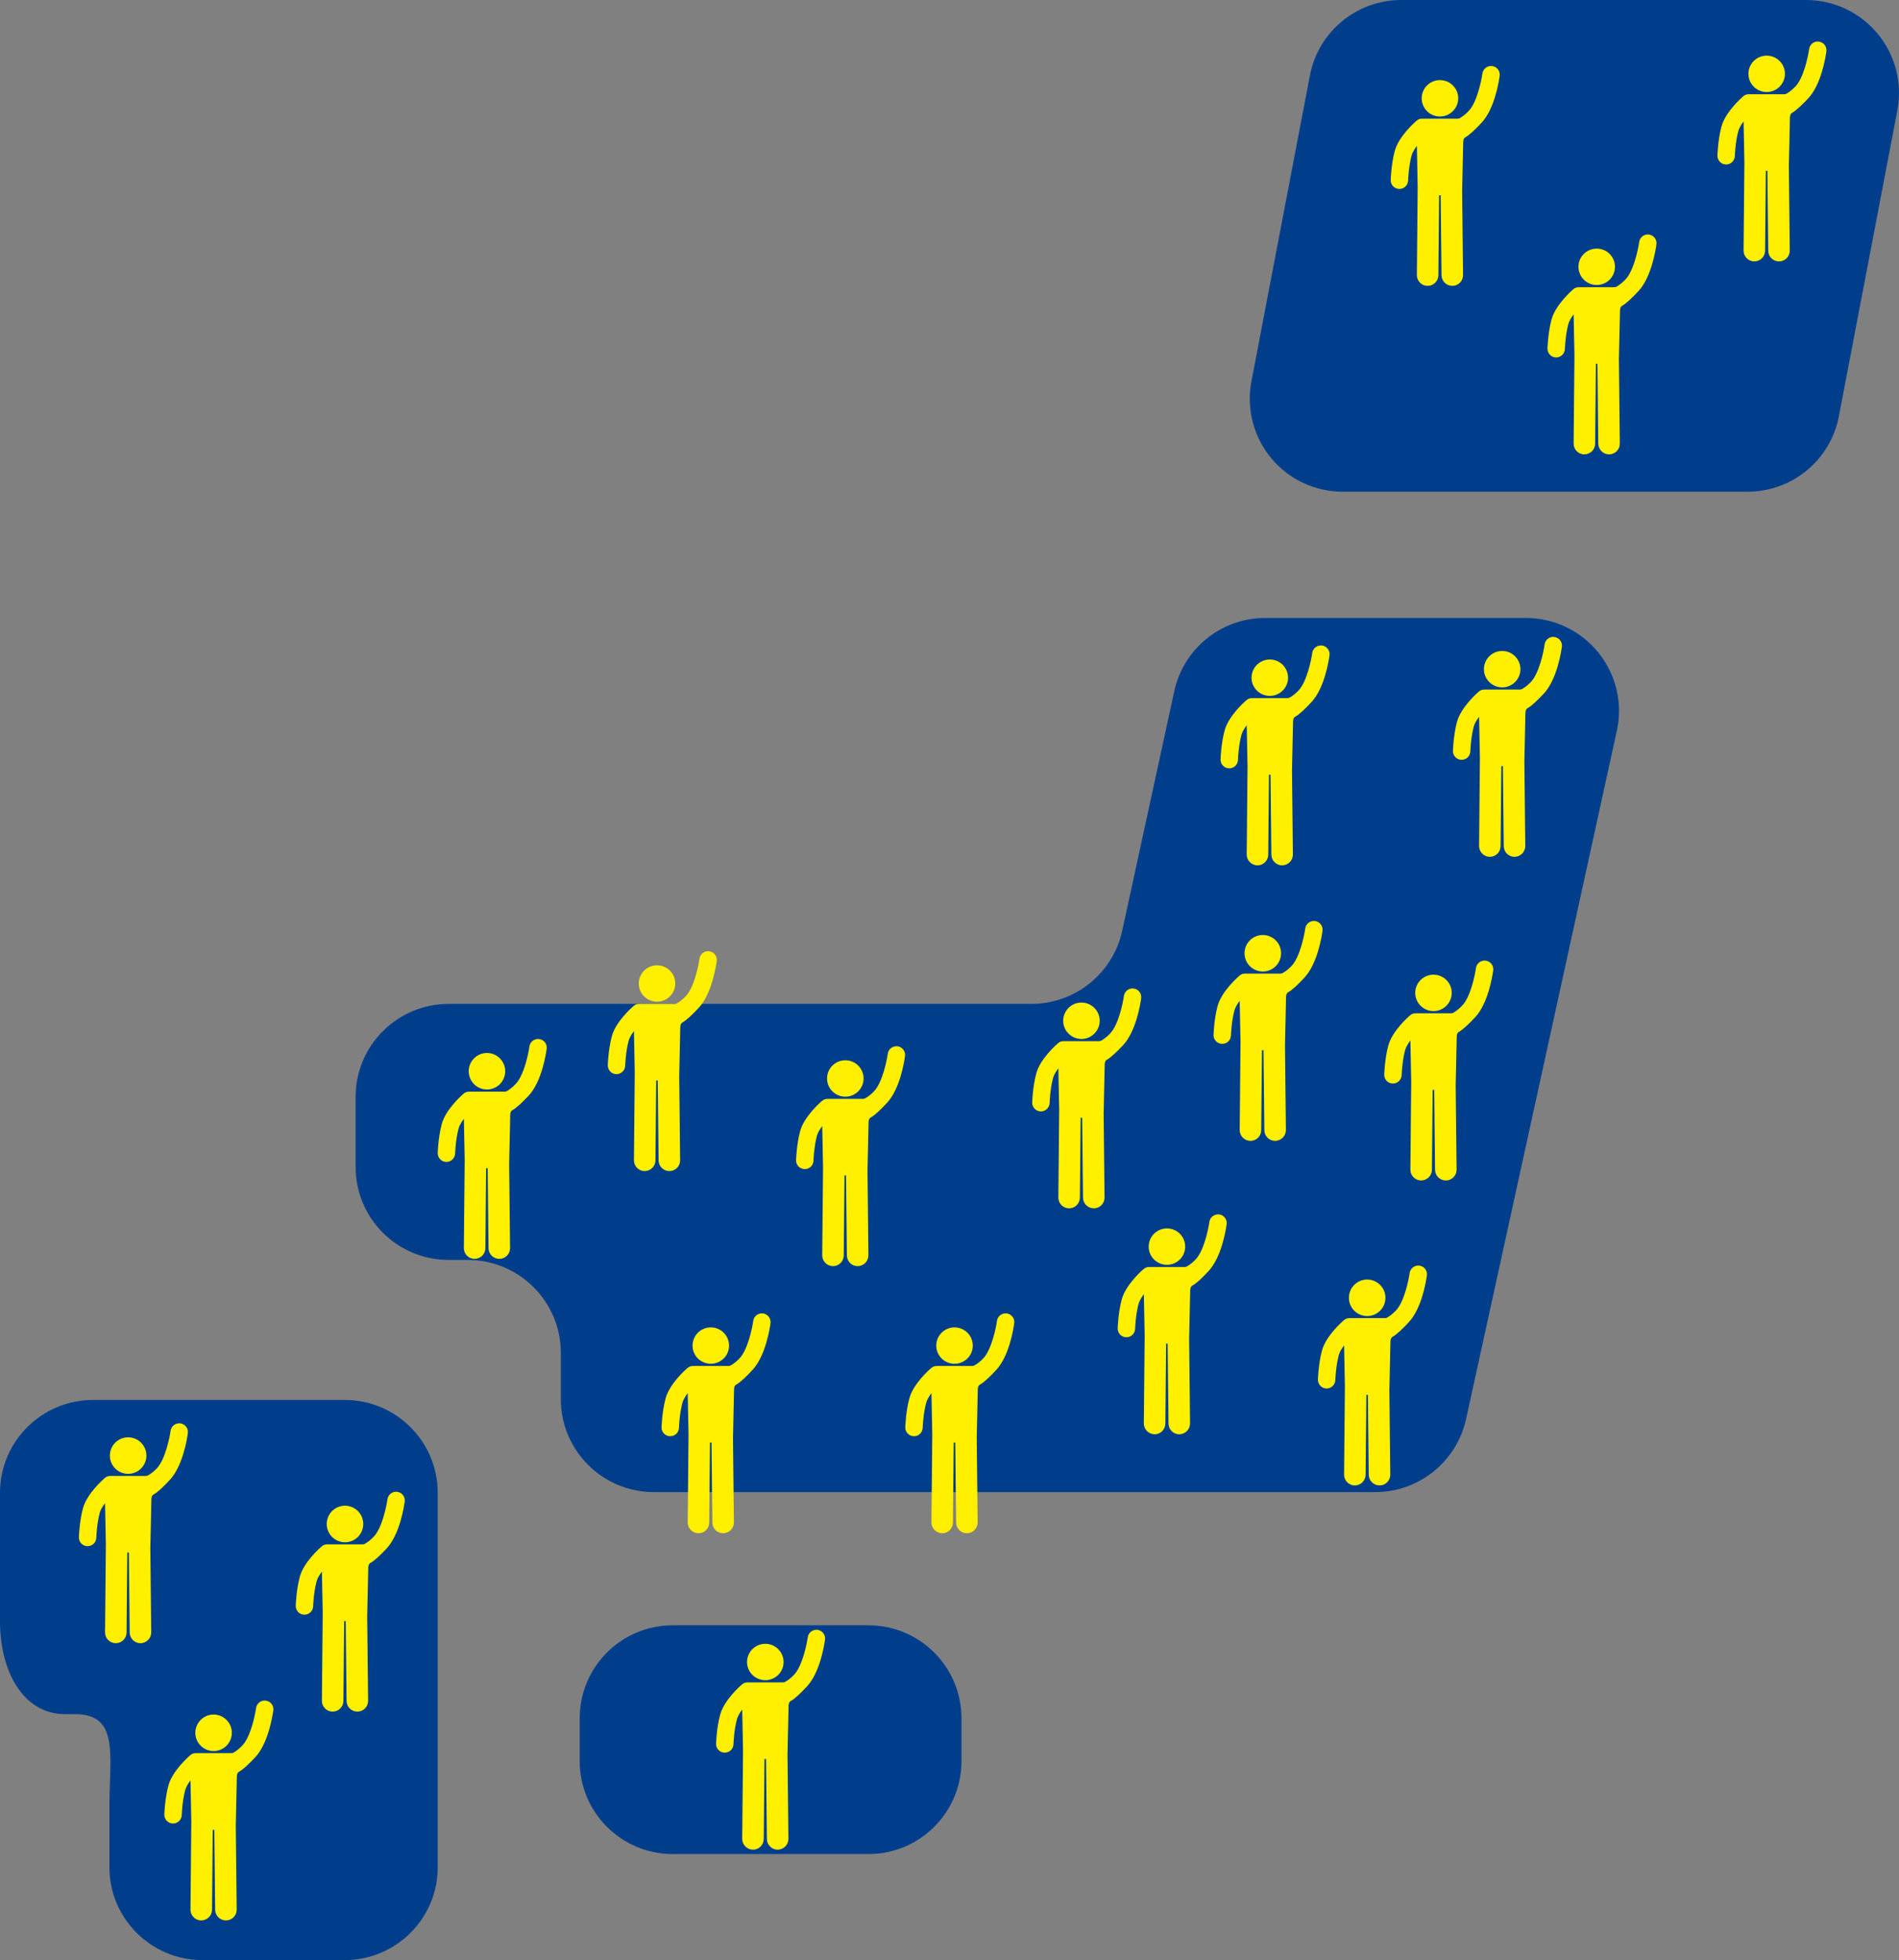
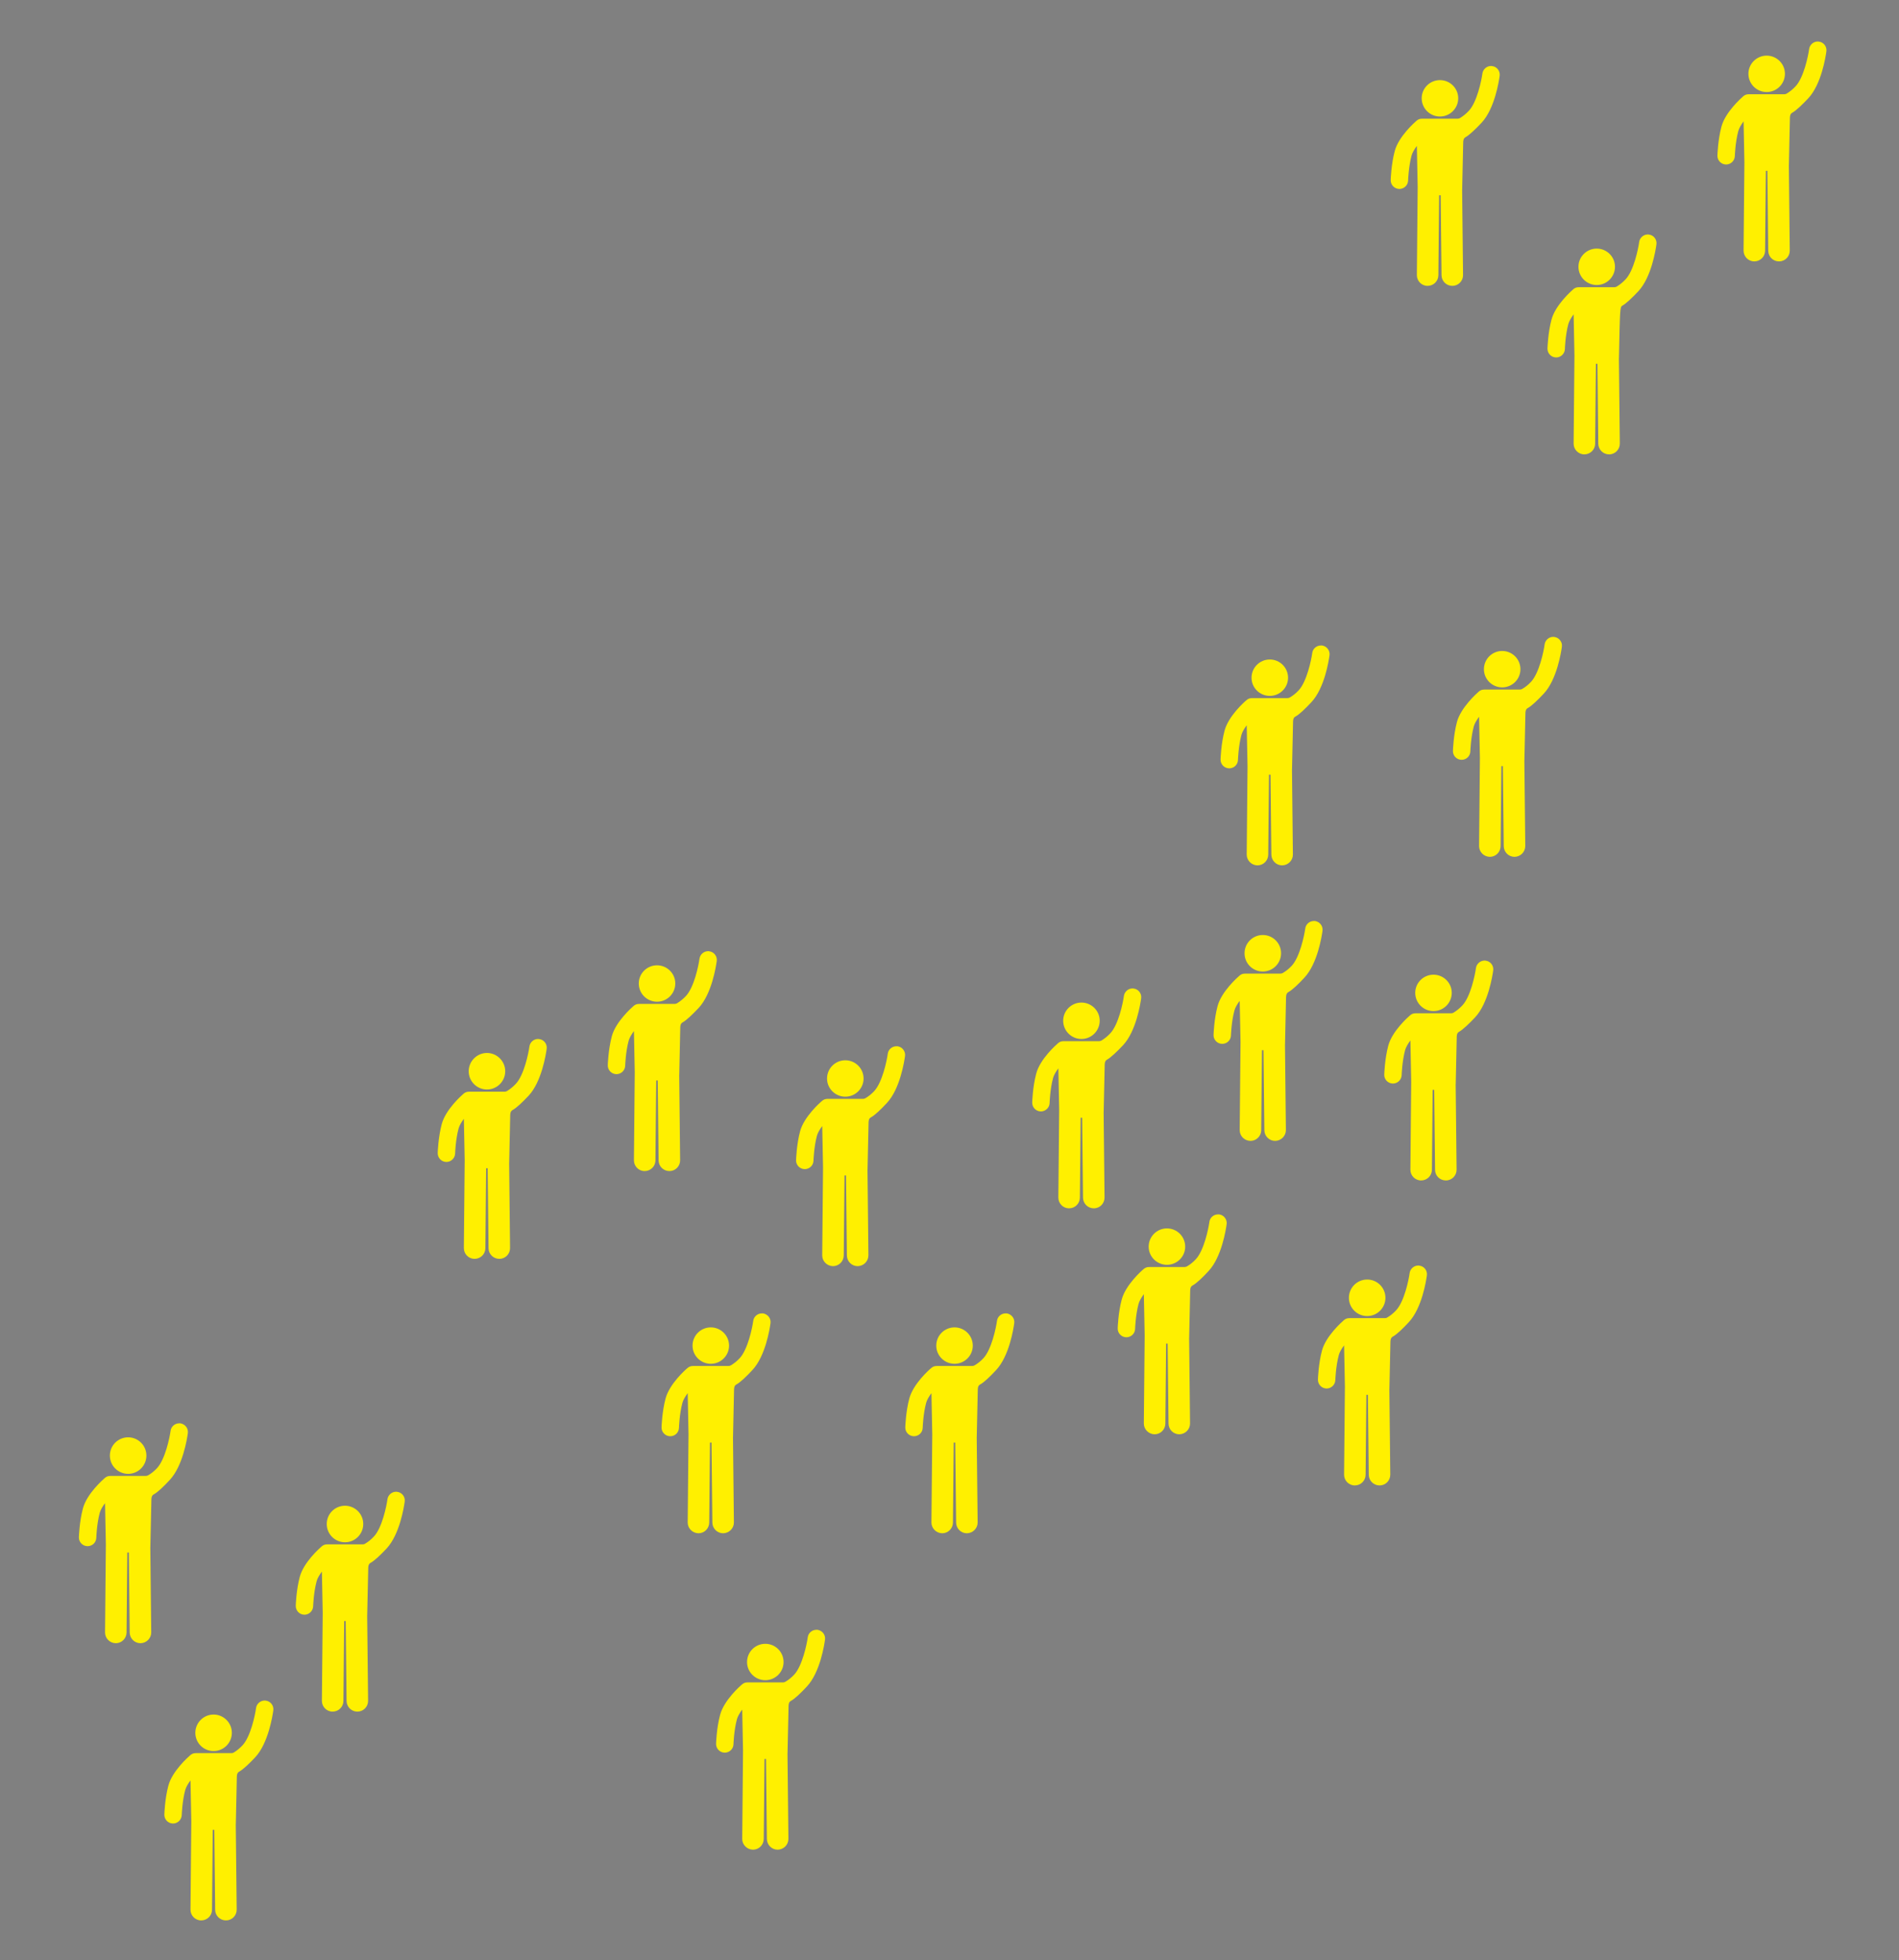
<svg xmlns="http://www.w3.org/2000/svg" width="100%" height="100%" viewBox="0 0 1560 1610" version="1.1" xml:space="preserve" style="fill-rule:evenodd;clip-rule:evenodd;stroke-linejoin:round;stroke-miterlimit:2;">
  <rect x="0" y="0" width="1560" height="1610" fill="#808080" stroke="none" />
  <g transform="matrix(1,0,0,1,-2760,0)">
    <g id="outro-img" transform="matrix(2,0,0,2,1700,-18900)">
      <g transform="matrix(0.5,0,0,0.5,0,0)">
-         <path d="M1149.87,20049.9L1136.43,20049.9C1094.25,20049.9 1060,20084.1 1060,20126.2L1060,20231.6C1060,20273.8 1079.68,20308 1113.4,20308L1121.82,20308C1158.28,20308 1149.87,20342.1 1149.87,20384.3L1149.87,20433.7C1149.87,20475.8 1184.13,20510 1226.3,20510L1343.14,20510C1385.37,20510 1419.58,20475.8 1419.58,20433.7L1419.58,20126.2C1419.58,20084.1 1385.37,20049.9 1343.14,20049.9L1149.87,20049.9L1149.87,20049.9ZM1849.83,20346.6C1849.83,20388.7 1815.57,20422.9 1773.39,20422.9L1612.65,20422.9C1570.42,20422.9 1536.22,20388.7 1536.22,20346.6L1536.22,20311.4C1536.22,20269.2 1570.42,20235 1612.65,20235L1773.39,20235C1815.57,20235 1849.83,20269.2 1849.83,20311.4L1849.83,20346.6ZM2099.3,19407.6C2063.32,19407.6 2032.22,19432.7 2024.64,19467.8L1981.92,19664.4C1974.34,19699.5 1943.19,19724.6 1907.21,19724.6L1428.59,19724.6C1386.4,19724.6 1352.15,19758.8 1352.15,19800.9L1352.15,19858.6C1352.15,19900.8 1386.4,19934.9 1428.59,19934.9L1444.28,19934.9C1486.46,19934.9 1520.72,19969.1 1520.72,20011.3L1520.72,20049.3C1520.72,20091.4 1554.97,20125.6 1597.15,20125.6L2189.72,20125.6C2225.6,20125.6 2256.65,20100.6 2264.38,20065.5L2388.21,19500.2C2393.18,19477.7 2387.61,19454.1 2373.1,19436.1C2358.58,19418.1 2336.68,19407.6 2313.5,19407.6L2099.3,19407.6ZM2570.6,19242C2563.7,19277.9 2532.26,19303.9 2495.49,19303.9L2163.14,19303.9C2140.35,19303.9 2118.7,19293.8 2104.27,19276.3C2089.7,19258.7 2083.75,19235.6 2088.03,19213.3L2136.07,18962C2142.96,18926 2174.46,18900 2211.17,18900L2543.58,18900C2566.36,18900 2587.92,18910.1 2602.44,18927.7C2617.01,18945.3 2622.92,18968.3 2618.64,18990.7L2570.6,19242Z" style="fill:rgb(0,62,140);fill-rule:nonzero;" />
-       </g>
+         </g>
      <g transform="matrix(0.5,0,0,0.5,0,0)">
-         <path d="M1283.1,20299.6C1281.95,20298.1 1280.26,20297.1 1278.37,20296.9C1278.06,20296.8 1277.73,20296.8 1277.41,20296.8C1273.85,20296.8 1270.81,20299.5 1270.33,20303C1269.57,20308.7 1265.89,20326.5 1259.21,20333.6C1256.98,20336 1254.51,20338 1251.89,20339.6C1251.33,20339.9 1250.7,20340 1250.06,20340L1220.93,20340C1218.62,20340 1217.35,20340.8 1216.2,20341.8C1214.7,20343.1 1201.51,20354.7 1198.31,20366.7C1195.41,20377.6 1195.03,20389.9 1195.01,20390.4C1194.9,20394.4 1198.01,20397.7 1201.95,20397.8C1202.02,20397.8 1202.09,20397.8 1202.16,20397.8C1206.02,20397.8 1209.19,20394.7 1209.31,20390.8C1209.31,20390.7 1209.65,20379.7 1212.13,20370.4C1212.78,20368 1214.45,20365.1 1216.49,20362.4L1217.16,20396.3L1216.49,20468.5C1216.44,20473.4 1220.36,20477.4 1225.24,20477.4L1225.33,20477.4C1230.17,20477.4 1234.12,20473.5 1234.17,20468.7L1234.78,20403L1236.05,20403L1236.75,20468.7C1236.8,20473.5 1240.75,20477.4 1245.59,20477.4L1245.68,20477.4C1250.57,20477.4 1254.48,20473.4 1254.43,20468.5L1253.68,20398.6C1253.7,20398.4 1253.71,20398.3 1253.72,20398.1L1254.54,20360.1C1254.57,20358.7 1254.51,20356.3 1256.46,20355.2C1259.69,20353.5 1264.77,20348.6 1269.67,20343.4C1280.41,20331.9 1283.91,20309.3 1284.51,20304.9C1284.76,20303 1284.26,20301.1 1283.1,20299.6ZM1736.34,20241.5C1735.18,20240 1733.5,20239 1731.6,20238.7C1731.29,20238.7 1730.96,20238.7 1730.64,20238.7C1727.08,20238.7 1724.04,20241.3 1723.57,20244.8C1722.8,20250.5 1719.12,20268.3 1712.44,20275.5C1710.21,20277.9 1707.75,20279.9 1705.12,20281.4C1704.57,20281.7 1703.94,20281.9 1703.29,20281.9L1674.17,20281.9C1671.85,20281.9 1670.59,20282.7 1669.43,20283.7C1667.93,20284.9 1654.74,20296.6 1651.55,20308.6C1648.64,20319.4 1648.26,20331.8 1648.24,20332.3C1648.13,20336.2 1651.24,20339.5 1655.18,20339.6C1655.26,20339.6 1655.33,20339.6 1655.39,20339.6C1659.25,20339.6 1662.43,20336.6 1662.54,20332.7C1662.54,20332.6 1662.88,20321.5 1665.36,20312.2C1666.01,20309.8 1667.68,20307 1669.72,20304.2L1670.39,20338.1L1669.72,20410.4C1669.67,20415.2 1673.59,20419.2 1678.48,20419.3L1678.56,20419.3C1683.4,20419.3 1687.35,20415.4 1687.4,20410.5L1688.01,20344.8L1689.28,20344.8L1689.98,20410.5C1690.04,20415.4 1693.98,20419.3 1698.82,20419.3L1698.92,20419.3C1703.8,20419.2 1707.71,20415.2 1707.66,20410.4L1706.91,20340.4C1706.93,20340.3 1706.95,20340.1 1706.95,20339.9L1707.78,20301.9C1707.8,20300.6 1707.74,20298.1 1709.7,20297.1C1712.92,20295.4 1718.01,20290.5 1722.91,20285.2C1733.64,20273.7 1737.15,20251.2 1737.74,20246.7C1737.99,20244.9 1737.5,20243 1736.34,20241.5ZM1250.46,20323.3C1250.46,20331.6 1243.74,20338.3 1235.46,20338.3C1227.17,20338.3 1220.46,20331.6 1220.46,20323.3C1220.46,20315.1 1227.17,20308.3 1235.46,20308.3C1243.74,20308.3 1250.46,20315.1 1250.46,20323.3ZM1391.05,20128.1C1389.89,20126.6 1388.21,20125.6 1386.32,20125.4C1386,20125.3 1385.68,20125.3 1385.36,20125.3C1381.8,20125.3 1378.76,20128 1378.28,20131.5C1377.52,20137.2 1373.84,20155 1367.15,20162.1C1364.92,20164.5 1362.46,20166.5 1359.84,20168C1359.28,20168.4 1358.65,20168.5 1358.01,20168.5L1328.88,20168.5C1326.57,20168.5 1325.3,20169.3 1324.14,20170.3C1322.65,20171.6 1309.46,20183.2 1306.26,20195.2C1303.36,20206.1 1302.97,20218.4 1302.96,20218.9C1302.85,20222.9 1305.95,20226.2 1309.9,20226.3C1309.97,20226.3 1310.04,20226.3 1310.11,20226.3C1313.96,20226.3 1317.14,20223.2 1317.25,20219.3C1317.26,20219.2 1317.6,20208.2 1320.08,20198.9C1320.73,20196.4 1322.4,20193.6 1324.44,20190.9L1325.11,20224.8L1324.43,20297C1324.39,20301.9 1328.31,20305.9 1333.19,20305.9L1333.28,20305.9C1338.12,20305.9 1342.07,20302 1342.11,20297.2L1342.73,20231.5L1343.99,20231.5L1344.7,20297.2C1344.75,20302 1348.7,20305.9 1353.54,20305.9L1353.63,20305.9C1358.51,20305.9 1362.43,20301.9 1362.38,20297L1361.63,20227.1C1361.65,20226.9 1361.66,20226.7 1361.66,20226.6L1362.49,20188.6C1362.52,20187.2 1362.46,20184.8 1364.41,20183.7C1367.64,20182 1372.72,20177.1 1377.62,20171.9C1388.36,20160.3 1391.86,20137.8 1392.45,20133.4C1392.71,20131.5 1392.21,20129.6 1391.05,20128.1ZM1703.69,20265.2C1703.69,20273.4 1696.98,20280.1 1688.69,20280.1C1680.41,20280.1 1673.69,20273.4 1673.69,20265.2C1673.69,20256.9 1680.41,20250.2 1688.69,20250.2C1696.98,20250.2 1703.69,20256.9 1703.69,20265.2ZM1212.91,20071.9C1211.75,20070.4 1210.07,20069.4 1208.17,20069.1C1207.86,20069.1 1207.53,20069.1 1207.21,20069.1C1203.65,20069.1 1200.61,20071.7 1200.13,20075.3C1199.37,20080.9 1195.69,20098.7 1189.01,20105.9C1186.78,20108.3 1184.32,20110.3 1181.69,20111.8C1181.14,20112.1 1180.5,20112.3 1179.86,20112.3L1150.74,20112.3C1148.42,20112.3 1147.16,20113.1 1146,20114.1C1144.5,20115.4 1131.31,20127 1128.12,20139C1125.21,20149.8 1124.83,20162.2 1124.81,20162.7C1124.7,20166.6 1127.81,20169.9 1131.76,20170C1131.82,20170 1131.89,20170 1131.96,20170C1135.82,20170 1139,20167 1139.11,20163.1C1139.11,20163 1139.45,20151.9 1141.93,20142.6C1142.58,20140.2 1144.25,20137.4 1146.29,20134.7L1146.96,20168.6L1146.29,20240.8C1146.24,20245.7 1150.16,20249.6 1155.05,20249.7C1155.07,20249.7 1155.1,20249.7 1155.13,20249.7C1159.97,20249.7 1163.92,20245.8 1163.97,20240.9L1164.58,20175.2L1165.85,20175.2L1166.55,20241C1166.6,20245.8 1170.55,20249.7 1175.39,20249.7C1175.42,20249.7 1175.45,20249.7 1175.49,20249.7C1180.37,20249.6 1184.28,20245.6 1184.23,20240.8L1183.48,20170.9C1183.5,20170.7 1183.52,20170.5 1183.52,20170.3L1184.35,20132.3C1184.37,20131 1184.31,20128.5 1186.26,20127.5C1189.49,20125.8 1194.58,20120.9 1199.47,20115.6C1210.21,20104.1 1213.72,20081.6 1214.31,20077.2C1214.56,20075.3 1214.07,20073.4 1212.91,20071.9ZM1358.4,20151.8C1358.4,20160.1 1351.69,20166.8 1343.41,20166.8C1335.12,20166.8 1328.41,20160.1 1328.41,20151.8C1328.41,20143.5 1335.12,20136.8 1343.41,20136.8C1351.69,20136.8 1358.4,20143.5 1358.4,20151.8ZM1891.78,19981.6C1890.62,19980.1 1888.94,19979.1 1887.05,19978.8C1886.73,19978.8 1886.41,19978.8 1886.09,19978.8C1882.53,19978.8 1879.48,19981.4 1879.01,19984.9C1878.25,19990.6 1874.56,20008.4 1867.88,20015.6C1865.65,20018 1863.19,20020 1860.56,20021.5C1860.01,20021.8 1859.38,20022 1858.74,20022L1829.61,20022C1827.29,20022 1826.03,20022.8 1824.87,20023.8C1823.38,20025 1810.19,20036.7 1806.99,20048.7C1804.08,20059.5 1803.7,20071.9 1803.68,20072.4C1803.57,20076.3 1806.68,20079.6 1810.63,20079.7C1810.7,20079.7 1810.77,20079.7 1810.84,20079.7C1814.69,20079.7 1817.87,20076.7 1817.98,20072.8C1817.98,20072.7 1818.33,20061.6 1820.81,20052.3C1821.45,20049.9 1823.12,20047.1 1825.17,20044.3L1825.84,20078.2L1825.16,20150.5C1825.12,20155.3 1829.04,20159.3 1833.92,20159.4C1833.95,20159.4 1833.98,20159.4 1834.01,20159.4C1838.85,20159.4 1842.8,20155.5 1842.84,20150.6L1843.46,20084.9L1844.72,20084.9L1845.43,20150.6C1845.48,20155.5 1849.42,20159.4 1854.26,20159.4C1854.3,20159.4 1854.33,20159.4 1854.36,20159.4C1859.24,20159.3 1863.16,20155.3 1863.11,20150.5L1862.36,20080.5C1862.38,20080.4 1862.39,20080.2 1862.39,20080L1863.22,20042C1863.25,20040.7 1863.18,20038.2 1865.14,20037.2C1868.37,20035.5 1873.45,20030.6 1878.35,20025.3C1889.09,20013.8 1892.59,19991.3 1893.18,19986.8C1893.44,19985 1892.94,19983.1 1891.78,19981.6ZM1691.55,19981.6C1690.39,19980.1 1688.71,19979.1 1686.82,19978.8C1686.51,19978.8 1686.18,19978.8 1685.86,19978.8C1682.3,19978.8 1679.26,19981.4 1678.78,19984.9C1678.02,19990.6 1674.34,20008.4 1667.66,20015.6C1665.43,20018 1662.96,20020 1660.34,20021.5C1659.78,20021.8 1659.15,20022 1658.51,20022L1629.38,20022C1627.07,20022 1625.8,20022.8 1624.64,20023.8C1623.15,20025 1609.96,20036.7 1606.76,20048.7C1603.86,20059.5 1603.47,20071.9 1603.46,20072.4C1603.35,20076.3 1606.46,20079.6 1610.4,20079.7C1610.47,20079.7 1610.54,20079.7 1610.61,20079.7C1614.47,20079.7 1617.64,20076.7 1617.76,20072.8C1617.76,20072.7 1618.1,20061.6 1620.58,20052.3C1621.23,20049.9 1622.9,20047.1 1624.94,20044.3L1625.61,20078.2L1624.94,20150.5C1624.89,20155.3 1628.81,20159.3 1633.69,20159.4C1633.72,20159.4 1633.75,20159.4 1633.78,20159.4C1638.62,20159.4 1642.57,20155.5 1642.62,20150.6L1643.23,20084.9L1644.5,20084.9L1645.2,20150.6C1645.25,20155.5 1649.2,20159.4 1654.04,20159.4C1654.07,20159.4 1654.1,20159.4 1654.13,20159.4C1659.02,20159.3 1662.93,20155.3 1662.88,20150.5L1662.13,20080.5C1662.15,20080.4 1662.16,20080.2 1662.17,20080L1662.99,20042C1663.02,20040.7 1662.96,20038.2 1664.91,20037.2C1668.14,20035.5 1673.22,20030.6 1678.12,20025.3C1688.86,20013.8 1692.36,19991.3 1692.96,19986.8C1693.21,19985 1692.71,19983.1 1691.55,19981.6ZM2230.76,19942.3C2229.6,19940.8 2227.92,19939.8 2226.03,19939.6C2225.71,19939.5 2225.39,19939.5 2225.07,19939.5C2221.51,19939.5 2218.47,19942.2 2217.99,19945.7C2217.23,19951.4 2213.55,19969.2 2206.86,19976.3C2204.63,19978.7 2202.17,19980.7 2199.55,19982.2C2198.99,19982.6 2198.36,19982.7 2197.72,19982.7L2168.59,19982.7C2166.27,19982.7 2165.01,19983.5 2163.85,19984.5C2162.36,19985.8 2149.17,19997.4 2145.97,20009.4C2143.06,20020.3 2142.68,20032.6 2142.67,20033.1C2142.55,20037.1 2145.66,20040.4 2149.61,20040.5C2149.68,20040.5 2149.75,20040.5 2149.82,20040.5C2153.67,20040.5 2156.85,20037.4 2156.96,20033.5C2156.96,20033.4 2157.31,20022.4 2159.79,20013.1C2160.43,20010.6 2162.11,20007.8 2164.15,20005.1L2164.82,20039L2164.14,20111.2C2164.1,20116.1 2168.02,20120.1 2172.9,20120.1C2172.93,20120.1 2172.96,20120.1 2172.98,20120.1C2177.83,20120.1 2181.78,20116.2 2181.82,20111.4L2182.44,20045.7L2183.7,20045.7L2184.41,20111.4C2184.46,20116.2 2188.41,20120.1 2193.24,20120.1C2193.28,20120.1 2193.31,20120.1 2193.34,20120.1C2198.22,20120.1 2202.14,20116.1 2202.09,20111.2L2201.34,20041.3C2201.36,20041.1 2201.37,20040.9 2201.37,20040.8L2202.2,20002.8C2202.23,20001.4 2202.17,19999 2204.12,19997.9C2207.35,19996.2 2212.43,19991.3 2217.33,19986C2228.07,19974.5 2231.57,19952 2232.16,19947.6C2232.42,19945.7 2231.92,19943.8 2230.76,19942.3ZM1180.26,20095.6C1180.26,20103.9 1173.54,20110.6 1165.26,20110.6C1156.98,20110.6 1150.26,20103.9 1150.26,20095.6C1150.26,20087.3 1156.98,20080.6 1165.26,20080.6C1173.54,20080.6 1180.26,20087.3 1180.26,20095.6ZM2066.27,19900.3C2065.11,19898.7 2063.43,19897.8 2061.54,19897.5C2061.22,19897.5 2060.9,19897.5 2060.58,19897.5C2057.02,19897.5 2053.97,19900.1 2053.5,19903.6C2052.74,19909.3 2049.05,19927.1 2042.37,19934.3C2040.14,19936.7 2037.68,19938.7 2035.06,19940.2C2034.5,19940.5 2033.87,19940.7 2033.23,19940.7L2004.1,19940.7C2001.78,19940.7 2000.52,19941.5 1999.36,19942.5C1997.87,19943.7 1984.68,19955.4 1981.48,19967.4C1978.57,19978.2 1978.19,19990.6 1978.18,19991.1C1978.06,19995 1981.17,19998.3 1985.12,19998.4C1985.19,19998.4 1985.26,19998.4 1985.33,19998.4C1989.18,19998.4 1992.36,19995.4 1992.47,19991.5C1992.47,19991.4 1992.82,19980.3 1995.3,19971C1995.94,19968.6 1997.62,19965.8 1999.66,19963L2000.33,19996.9L1999.65,20069.2C1999.61,20074 2003.53,20078 2008.41,20078.1L2008.49,20078.1C2013.34,20078.1 2017.29,20074.2 2017.33,20069.3L2017.95,20003.6L2019.21,20003.6L2019.92,20069.3C2019.97,20074.2 2023.91,20078.1 2028.75,20078.1L2028.85,20078.1C2033.73,20078 2037.65,20074 2037.6,20069.2L2036.85,19999.2C2036.87,19999.1 2036.88,19998.9 2036.88,19998.7L2037.71,19960.7C2037.74,19959.4 2037.68,19956.9 2039.63,19955.9C2042.86,19954.2 2047.94,19949.3 2052.84,19944C2063.58,19932.5 2067.08,19909.9 2067.67,19905.5C2067.93,19903.7 2067.43,19901.8 2066.27,19900.3ZM1859.13,20005.3C1859.13,20013.5 1852.42,20020.2 1844.13,20020.2C1835.85,20020.2 1829.13,20013.5 1829.13,20005.3C1829.13,19997 1835.85,19990.3 1844.13,19990.3C1852.42,19990.3 1859.13,19997 1859.13,20005.3ZM1658.91,20005.3C1658.91,20013.5 1652.19,20020.2 1643.91,20020.2C1635.62,20020.2 1628.91,20013.5 1628.91,20005.3C1628.91,19997 1635.62,19990.3 1643.91,19990.3C1652.19,19990.3 1658.91,19997 1658.91,20005.3ZM2198.11,19966C2198.11,19974.3 2191.4,19981 2183.12,19981C2174.83,19981 2168.11,19974.3 2168.11,19966C2168.11,19957.7 2174.83,19951 2183.12,19951C2191.4,19951 2198.11,19957.7 2198.11,19966ZM1802.06,19762.2C1800.9,19760.6 1799.22,19759.7 1797.33,19759.4C1797.01,19759.4 1796.69,19759.4 1796.37,19759.4C1792.81,19759.4 1789.76,19762 1789.29,19765.5C1788.53,19771.2 1784.84,19789 1778.16,19796.2C1775.93,19798.6 1773.47,19800.6 1770.84,19802.1C1770.29,19802.4 1769.66,19802.6 1769.02,19802.6L1739.89,19802.6C1737.57,19802.6 1736.31,19803.4 1735.15,19804.4C1733.66,19805.6 1720.47,19817.3 1717.27,19829.2C1714.36,19840.1 1713.98,19852.5 1713.96,19853C1713.85,19856.9 1716.96,19860.2 1720.91,19860.3C1720.98,19860.3 1721.05,19860.3 1721.12,19860.3C1724.97,19860.3 1728.15,19857.3 1728.26,19853.4C1728.26,19853.3 1728.61,19842.2 1731.09,19832.9C1731.73,19830.5 1733.4,19827.7 1735.45,19824.9L1736.12,19858.8L1735.44,19931.1C1735.4,19935.9 1739.32,19939.9 1744.2,19940L1744.28,19940C1749.13,19940 1753.08,19936.1 1753.12,19931.2L1753.74,19865.5L1755,19865.5L1755.7,19931.2C1755.76,19936.1 1759.7,19940 1764.54,19940L1764.64,19940C1769.52,19939.9 1773.44,19935.9 1773.38,19931L1772.64,19861.1C1772.66,19861 1772.67,19860.8 1772.67,19860.6L1773.5,19822.6C1773.53,19821.3 1773.46,19818.8 1775.42,19817.8C1778.64,19816.1 1783.73,19811.2 1788.63,19805.9C1799.37,19794.4 1802.87,19771.8 1803.46,19767.4C1803.72,19765.6 1803.22,19763.7 1802.06,19762.2ZM2033.62,19924C2033.62,19932.2 2026.91,19938.9 2018.62,19938.9C2010.34,19938.9 2003.62,19932.2 2003.62,19924C2003.62,19915.7 2010.34,19909 2018.62,19909C2026.91,19909 2033.62,19915.7 2033.62,19924ZM1507.68,19756.2C1506.52,19754.7 1504.84,19753.7 1502.94,19753.5C1502.63,19753.4 1502.3,19753.4 1501.99,19753.4C1498.42,19753.4 1495.38,19756.1 1494.91,19759.6C1494.14,19765.3 1490.46,19783.1 1483.78,19790.2C1481.55,19792.6 1479.09,19794.6 1476.46,19796.2C1475.91,19796.5 1475.28,19796.7 1474.63,19796.7L1445.51,19796.7C1443.19,19796.7 1441.93,19797.4 1440.77,19798.4C1439.27,19799.7 1426.09,19811.3 1422.89,19823.3C1419.98,19834.2 1419.6,19846.5 1419.58,19847C1419.47,19851 1422.58,19854.3 1426.53,19854.4C1426.6,19854.4 1426.66,19854.4 1426.73,19854.4C1430.59,19854.4 1433.77,19851.3 1433.88,19847.4C1433.88,19847.3 1434.22,19836.3 1436.7,19827C1437.35,19824.6 1439.02,19821.7 1441.06,19819L1441.74,19852.9L1441.06,19925.1C1441.01,19930 1444.93,19934 1449.82,19934C1449.84,19934 1449.87,19934 1449.9,19934C1454.74,19934 1458.69,19930.1 1458.74,19925.3L1459.35,19859.6L1460.62,19859.6L1461.32,19925.3C1461.38,19930.1 1465.32,19934 1470.16,19934C1470.19,19934 1470.23,19934 1470.26,19934C1475.14,19934 1479.05,19930 1479,19925.1L1478.25,19855.2C1478.27,19855 1478.29,19854.9 1478.29,19854.7L1479.12,19816.7C1479.14,19815.3 1479.08,19812.9 1481.04,19811.8C1484.26,19810.1 1489.35,19805.2 1494.25,19800C1504.99,19788.5 1508.49,19765.9 1509.08,19761.5C1509.33,19759.6 1508.84,19757.7 1507.68,19756.2ZM1996.04,19714.7C1994.88,19713.2 1993.2,19712.2 1991.31,19712C1990.99,19711.9 1990.66,19711.9 1990.35,19711.9C1986.78,19711.9 1983.74,19714.6 1983.26,19718.1C1982.5,19723.8 1978.82,19741.6 1972.14,19748.7C1969.91,19751.1 1967.45,19753.1 1964.82,19754.7C1964.27,19755 1963.63,19755.2 1962.99,19755.2L1933.87,19755.2C1931.55,19755.2 1930.29,19755.9 1929.13,19756.9C1927.63,19758.2 1914.44,19769.8 1911.25,19781.8C1908.34,19792.7 1907.96,19805 1907.94,19805.5C1907.83,19809.5 1910.94,19812.8 1914.88,19812.9C1914.95,19812.9 1915.02,19812.9 1915.09,19812.9C1918.95,19812.9 1922.13,19809.8 1922.24,19806C1922.24,19805.8 1922.58,19794.8 1925.06,19785.5C1925.71,19783.1 1927.38,19780.3 1929.42,19777.5L1930.1,19811.4L1929.42,19883.6C1929.37,19888.5 1933.29,19892.5 1938.18,19892.5L1938.26,19892.5C1943.1,19892.5 1947.05,19888.6 1947.1,19883.8L1947.72,19818.1L1948.98,19818.1L1949.68,19883.8C1949.73,19888.6 1953.68,19892.5 1958.52,19892.5L1958.62,19892.5C1963.5,19892.5 1967.41,19888.5 1967.36,19883.6L1966.61,19813.7C1966.63,19813.5 1966.65,19813.4 1966.65,19813.2L1967.48,19775.2C1967.5,19773.9 1967.44,19771.4 1969.39,19770.4C1972.62,19768.6 1977.71,19763.7 1982.6,19758.5C1993.35,19747 1996.85,19724.4 1997.44,19720C1997.69,19718.1 1997.2,19716.2 1996.04,19714.7ZM2285.24,19691.8C2284.08,19690.3 2282.39,19689.3 2280.5,19689.1C2280.18,19689 2279.86,19689 2279.54,19689C2275.98,19689 2272.94,19691.7 2272.46,19695.2C2271.7,19700.9 2268.02,19718.7 2261.34,19725.8C2259.11,19728.2 2256.64,19730.2 2254.02,19731.8C2253.46,19732.1 2252.83,19732.3 2252.19,19732.3L2223.06,19732.3C2220.75,19732.3 2219.49,19733 2218.33,19734C2216.83,19735.3 2203.64,19746.9 2200.44,19758.9C2197.54,19769.8 2197.16,19782.1 2197.14,19782.7C2197.03,19786.6 2200.13,19789.9 2204.08,19790C2204.15,19790 2204.22,19790 2204.29,19790C2208.14,19790 2211.32,19786.9 2211.44,19783.1C2211.44,19782.9 2211.78,19771.9 2214.26,19762.6C2214.91,19760.2 2216.58,19757.4 2218.62,19754.6L2219.29,19788.5L2218.62,19860.7C2218.57,19865.6 2222.49,19869.6 2227.37,19869.6C2227.4,19869.6 2227.43,19869.6 2227.46,19869.6C2232.3,19869.6 2236.25,19865.7 2236.3,19860.9L2236.91,19795.2L2238.18,19795.2L2238.88,19860.9C2238.93,19865.8 2242.88,19869.6 2247.72,19869.6C2247.75,19869.6 2247.78,19869.6 2247.82,19869.6C2252.7,19869.6 2256.61,19865.6 2256.56,19860.7L2255.81,19790.8C2255.83,19790.6 2255.84,19790.5 2255.85,19790.3L2256.67,19752.3C2256.7,19751 2256.64,19748.5 2258.59,19747.5C2261.82,19745.7 2266.9,19740.8 2271.8,19735.6C2282.54,19724.1 2286.04,19701.5 2286.64,19697.1C2286.89,19695.2 2286.39,19693.3 2285.24,19691.8ZM1647.38,19684.1C1646.22,19682.6 1644.54,19681.6 1642.65,19681.4C1642.33,19681.3 1642.01,19681.3 1641.69,19681.3C1638.13,19681.3 1635.09,19684 1634.61,19687.5C1633.85,19693.2 1630.17,19711 1623.49,19718.1C1621.25,19720.5 1618.79,19722.5 1616.17,19724.1C1615.61,19724.4 1614.98,19724.6 1614.34,19724.6L1585.21,19724.6C1582.89,19724.6 1581.63,19725.3 1580.47,19726.3C1578.98,19727.6 1565.79,19739.2 1562.59,19751.2C1559.69,19762.1 1559.3,19774.4 1559.29,19774.9C1559.17,19778.9 1562.28,19782.2 1566.23,19782.3C1566.3,19782.3 1566.37,19782.3 1566.44,19782.3C1570.29,19782.3 1573.47,19779.2 1573.58,19775.4C1573.59,19775.2 1573.93,19764.2 1576.41,19754.9C1577.06,19752.5 1578.73,19749.7 1580.77,19746.9L1581.44,19780.8L1580.77,19853C1580.72,19857.9 1584.64,19861.9 1589.52,19861.9L1589.61,19861.9C1594.45,19861.9 1598.4,19858 1598.44,19853.2L1599.06,19787.5L1600.32,19787.5L1601.03,19853.2C1601.08,19858 1605.03,19861.9 1609.87,19861.9L1609.96,19861.9C1614.84,19861.9 1618.76,19857.9 1618.71,19853L1617.96,19783.1C1617.98,19782.9 1617.99,19782.8 1618,19782.6L1618.82,19744.6C1618.85,19743.3 1618.79,19740.8 1620.74,19739.8C1623.97,19738 1629.05,19733.1 1633.95,19727.9C1644.69,19716.4 1648.19,19693.8 1648.78,19689.4C1649.04,19687.5 1648.54,19685.6 1647.38,19684.1ZM2145.01,19659.3C2143.85,19657.8 2142.17,19656.8 2140.28,19656.5C2139.96,19656.5 2139.64,19656.5 2139.32,19656.5C2135.76,19656.5 2132.72,19659.1 2132.24,19662.7C2131.48,19668.3 2127.8,19686.1 2121.12,19693.3C2118.88,19695.7 2116.42,19697.7 2113.8,19699.2C2113.24,19699.5 2112.61,19699.7 2111.97,19699.7L2082.84,19699.7C2080.52,19699.7 2079.26,19700.5 2078.1,19701.5C2076.61,19702.8 2063.42,19714.4 2060.22,19726.4C2057.32,19737.2 2056.93,19749.6 2056.92,19750.1C2056.8,19754 2059.91,19757.3 2063.86,19757.4C2063.93,19757.4 2064,19757.4 2064.07,19757.4C2067.92,19757.4 2071.1,19754.4 2071.21,19750.5C2071.22,19750.4 2071.56,19739.3 2074.04,19730.1C2074.68,19727.6 2076.36,19724.8 2078.4,19722.1L2079.07,19756L2078.39,19828.2C2078.35,19833.1 2082.27,19837 2087.15,19837.1C2087.18,19837.1 2087.21,19837.1 2087.24,19837.1C2092.08,19837.1 2096.03,19833.2 2096.07,19828.4L2096.69,19762.6L2097.95,19762.6L2098.66,19828.4C2098.71,19833.2 2102.66,19837.1 2107.49,19837.1C2107.53,19837.1 2107.56,19837.1 2107.59,19837.1C2112.47,19837 2116.39,19833 2116.34,19828.2L2115.59,19758.3C2115.61,19758.1 2115.62,19757.9 2115.62,19757.8L2116.45,19719.8C2116.48,19718.4 2116.42,19716 2118.37,19714.9C2121.6,19713.2 2126.68,19708.3 2131.58,19703C2142.32,19691.5 2145.82,19669 2146.41,19664.6C2146.67,19662.7 2146.17,19660.8 2145.01,19659.3ZM1769.41,19785.9C1769.41,19794.1 1762.7,19800.8 1754.41,19800.8C1746.13,19800.8 1739.41,19794.1 1739.41,19785.9C1739.41,19777.6 1746.13,19770.9 1754.41,19770.9C1762.7,19770.9 1769.41,19777.6 1769.41,19785.9ZM1475.03,19779.9C1475.03,19788.2 1468.32,19794.9 1460.03,19794.9C1451.75,19794.9 1445.03,19788.2 1445.03,19779.9C1445.03,19771.7 1451.75,19764.9 1460.03,19764.9C1468.32,19764.9 1475.03,19771.7 1475.03,19779.9ZM1963.39,19738.4C1963.39,19746.7 1956.67,19753.4 1948.39,19753.4C1940.11,19753.4 1933.39,19746.7 1933.39,19738.4C1933.39,19730.2 1940.11,19723.5 1948.39,19723.5C1956.67,19723.5 1963.39,19730.2 1963.39,19738.4ZM2252.59,19715.5C2252.59,19723.8 2245.87,19730.5 2237.59,19730.5C2229.3,19730.5 2222.59,19723.8 2222.59,19715.5C2222.59,19707.3 2229.3,19700.6 2237.59,19700.6C2245.87,19700.6 2252.59,19707.3 2252.59,19715.5ZM1614.74,19707.8C1614.74,19716.1 1608.02,19722.8 1599.74,19722.8C1591.45,19722.8 1584.74,19716.1 1584.74,19707.8C1584.74,19699.6 1591.45,19692.9 1599.74,19692.9C1608.02,19692.9 1614.74,19699.6 1614.74,19707.8ZM2112.37,19683C2112.37,19691.3 2105.65,19698 2097.37,19698C2089.08,19698 2082.37,19691.3 2082.37,19683C2082.37,19674.7 2089.08,19668 2097.37,19668C2105.65,19668 2112.37,19674.7 2112.37,19683ZM2150.77,19433C2149.61,19431.4 2147.93,19430.5 2146.04,19430.2C2145.72,19430.2 2145.39,19430.2 2145.08,19430.2C2141.52,19430.2 2138.47,19432.8 2138,19436.3C2137.23,19442 2133.55,19459.8 2126.87,19467C2124.64,19469.4 2122.18,19471.4 2119.55,19472.9C2119,19473.2 2118.37,19473.4 2117.73,19473.4L2088.6,19473.4C2086.28,19473.4 2085.02,19474.2 2083.86,19475.2C2082.37,19476.4 2069.18,19488.1 2065.98,19500.1C2063.07,19510.9 2062.69,19523.3 2062.67,19523.8C2062.56,19527.7 2065.67,19531 2069.62,19531.1C2069.69,19531.1 2069.76,19531.1 2069.82,19531.1C2073.68,19531.1 2076.86,19528.1 2076.97,19524.2C2076.97,19524.1 2077.32,19513 2079.8,19503.7C2080.44,19501.3 2082.11,19498.5 2084.16,19495.7L2084.83,19529.6L2084.15,19601.9C2084.11,19606.7 2088.03,19610.7 2092.91,19610.8L2092.99,19610.8C2097.84,19610.8 2101.78,19606.9 2101.83,19602L2102.45,19536.3L2103.71,19536.3L2104.41,19602C2104.47,19606.9 2108.41,19610.8 2113.25,19610.8L2113.35,19610.8C2118.23,19610.7 2122.15,19606.7 2122.09,19601.9L2121.34,19531.9C2121.36,19531.8 2121.38,19531.6 2121.38,19531.4L2122.21,19493.4C2122.23,19492.1 2122.17,19489.6 2124.13,19488.6C2127.36,19486.9 2132.44,19482 2137.34,19476.7C2148.08,19465.2 2151.58,19442.7 2152.17,19438.2C2152.43,19436.4 2151.93,19434.5 2150.77,19433ZM2341.66,19426C2340.5,19424.4 2338.82,19423.5 2336.93,19423.2C2336.61,19423.2 2336.29,19423.1 2335.97,19423.1C2332.41,19423.1 2329.37,19425.8 2328.89,19429.3C2328.13,19435 2324.45,19452.8 2317.76,19460C2315.53,19462.4 2313.07,19464.4 2310.45,19465.9C2309.89,19466.2 2309.26,19466.4 2308.62,19466.4C2308.62,19466.4 2279.49,19466.4 2279.49,19466.4C2277.17,19466.4 2275.91,19467.1 2274.75,19468.1C2273.26,19469.4 2260.07,19481.1 2256.87,19493C2253.97,19503.9 2253.58,19516.3 2253.57,19516.8C2253.45,19520.7 2256.56,19524 2260.51,19524.1C2260.58,19524.1 2260.65,19524.1 2260.72,19524.1C2264.57,19524.1 2267.75,19521.1 2267.86,19517.2C2267.87,19517.1 2268.21,19506 2270.69,19496.7C2271.34,19494.3 2273.01,19491.5 2275.05,19488.7L2275.72,19522.6L2275.04,19594.9C2275,19599.7 2278.92,19603.7 2283.8,19603.8L2283.89,19603.8C2288.73,19603.8 2292.68,19599.9 2292.72,19595L2293.34,19529.3L2294.6,19529.3L2295.31,19595C2295.36,19599.9 2299.31,19603.8 2304.14,19603.8L2304.24,19603.8C2309.12,19603.7 2313.04,19599.7 2312.99,19594.8L2312.24,19524.9C2312.26,19524.8 2312.27,19524.6 2312.27,19524.4L2313.1,19486.4C2313.13,19485.1 2313.07,19482.6 2315.02,19481.6C2318.25,19479.9 2323.33,19474.9 2328.23,19469.7C2338.97,19458.2 2342.47,19435.6 2343.06,19431.2C2343.32,19429.3 2342.82,19427.5 2341.66,19426ZM2118.12,19456.7C2118.12,19464.9 2111.41,19471.6 2103.12,19471.6C2094.84,19471.6 2088.12,19464.9 2088.12,19456.7C2088.12,19448.4 2094.84,19441.7 2103.12,19441.7C2111.41,19441.7 2118.12,19448.4 2118.12,19456.7ZM2309.01,19449.7C2309.01,19457.9 2302.3,19464.6 2294.01,19464.6C2285.73,19464.6 2279.02,19457.9 2279.02,19449.7C2279.02,19441.4 2285.73,19434.7 2294.01,19434.7C2302.3,19434.7 2309.01,19441.4 2309.01,19449.7ZM2419.33,19095.4C2418.17,19093.9 2416.49,19092.9 2414.6,19092.7C2414.28,19092.6 2413.95,19092.6 2413.64,19092.6C2410.07,19092.6 2407.03,19095.3 2406.55,19098.8C2405.79,19104.5 2402.11,19122.3 2395.43,19129.4C2393.2,19131.8 2390.74,19133.8 2388.11,19135.4C2387.56,19135.7 2386.93,19135.9 2386.28,19135.9C2386.28,19135.9 2357.16,19135.9 2357.16,19135.9C2354.84,19135.9 2353.58,19136.6 2352.42,19137.6C2350.93,19138.9 2337.74,19150.5 2334.54,19162.5C2331.63,19173.4 2331.25,19185.7 2331.23,19186.2C2331.12,19190.2 2334.23,19193.5 2338.18,19193.6C2338.25,19193.6 2338.32,19193.6 2338.38,19193.6C2342.24,19193.6 2345.42,19190.5 2345.53,19186.7C2345.53,19186.5 2345.87,19175.5 2348.35,19166.2C2349,19163.8 2350.67,19161 2352.71,19158.2L2353.39,19192.1L2352.71,19264.3C2352.66,19269.2 2356.59,19273.2 2361.47,19273.2L2361.55,19273.2C2366.39,19273.2 2370.34,19269.3 2370.39,19264.5L2371.01,19198.8L2372.27,19198.8L2372.97,19264.5C2373.03,19269.3 2376.97,19273.2 2381.81,19273.2L2381.91,19273.2C2386.79,19273.2 2390.7,19269.2 2390.65,19264.3L2389.9,19194.4C2389.92,19194.2 2389.94,19194.1 2389.94,19193.9L2390.77,19155.9C2390.79,19154.6 2390.73,19152.1 2392.68,19151.1C2395.91,19149.3 2401,19144.4 2405.89,19139.2C2416.64,19127.7 2420.14,19105.1 2420.73,19100.7C2420.99,19098.8 2420.49,19096.9 2419.33,19095.4ZM2290.54,18957C2289.38,18955.5 2287.7,18954.5 2285.81,18954.3C2285.49,18954.2 2285.17,18954.2 2284.85,18954.2C2281.29,18954.2 2278.25,18956.9 2277.77,18960.4C2277.01,18966.1 2273.33,18983.9 2266.65,18991C2264.41,18993.4 2261.95,18995.4 2259.33,18997C2258.77,18997.3 2258.14,18997.5 2257.5,18997.5L2228.37,18997.5C2226.05,18997.5 2224.79,18998.2 2223.63,18999.2C2222.14,19000.5 2208.95,19012.1 2205.75,19024.1C2202.85,19035 2202.46,19047.3 2202.45,19047.9C2202.34,19051.8 2205.44,19055.1 2209.39,19055.2C2209.46,19055.2 2209.53,19055.2 2209.6,19055.2C2213.45,19055.2 2216.63,19052.1 2216.74,19048.3C2216.75,19048.1 2217.09,19037.1 2219.57,19027.8C2220.22,19025.4 2221.89,19022.6 2223.93,19019.8L2224.6,19053.7L2223.93,19125.9C2223.88,19130.8 2227.8,19134.8 2232.68,19134.8C2232.71,19134.8 2232.74,19134.8 2232.77,19134.8C2237.61,19134.8 2241.56,19130.9 2241.6,19126.1L2242.22,19060.4L2243.49,19060.4L2244.19,19126.1C2244.24,19130.9 2248.19,19134.8 2253.03,19134.8C2253.06,19134.8 2253.09,19134.8 2253.12,19134.8C2258.01,19134.8 2261.92,19130.8 2261.87,19125.9L2261.12,19056C2261.14,19055.8 2261.15,19055.7 2261.15,19055.5L2261.98,19017.5C2262.01,19016.2 2261.95,19013.7 2263.9,19012.7C2267.13,19010.9 2272.21,19006 2277.11,19000.8C2287.85,18989.3 2291.35,18966.7 2291.95,18962.3C2292.2,18960.4 2291.7,18958.5 2290.54,18957ZM2386.68,19119.1C2386.68,19127.4 2379.97,19134.1 2371.68,19134.1C2363.4,19134.1 2356.68,19127.4 2356.68,19119.1C2356.68,19110.9 2363.4,19104.2 2371.68,19104.2C2379.97,19104.2 2386.68,19110.9 2386.68,19119.1ZM2558.94,18936.9C2557.78,18935.4 2556.1,18934.4 2554.21,18934.2C2553.89,18934.2 2553.57,18934.1 2553.25,18934.1C2549.69,18934.1 2546.64,18936.8 2546.17,18940.3C2545.4,18946 2541.72,18963.8 2535.04,18970.9C2532.81,18973.3 2530.35,18975.3 2527.72,18976.9C2527.17,18977.2 2526.54,18977.4 2525.9,18977.4L2496.77,18977.4C2494.45,18977.4 2493.19,18978.1 2492.03,18979.1C2490.54,18980.4 2477.35,18992 2474.15,19004C2471.24,19014.9 2470.86,19027.2 2470.84,19027.8C2470.73,19031.7 2473.84,19035 2477.79,19035.1C2477.86,19035.1 2477.93,19035.1 2477.99,19035.1C2481.85,19035.1 2485.03,19032 2485.14,19028.2C2485.14,19028.1 2485.49,19017 2487.97,19007.7C2488.61,19005.3 2490.28,19002.5 2492.33,18999.7L2493,19033.6L2492.32,19105.8C2492.28,19110.7 2496.2,19114.7 2501.08,19114.7C2501.11,19114.7 2501.13,19114.7 2501.16,19114.7C2506.01,19114.7 2509.95,19110.8 2510,19106L2510.62,19040.3L2511.88,19040.3L2512.59,19106C2512.64,19110.9 2516.58,19114.7 2521.42,19114.7C2521.46,19114.7 2521.49,19114.7 2521.52,19114.7C2526.4,19114.7 2530.32,19110.7 2530.26,19105.8L2529.52,19035.9C2529.54,19035.7 2529.55,19035.6 2529.55,19035.4L2530.38,18997.4C2530.41,18996.1 2530.34,18993.6 2532.3,18992.6C2535.53,18990.8 2540.61,18985.9 2545.51,18980.7C2556.25,18969.2 2559.75,18946.6 2560.34,18942.2C2560.6,18940.3 2560.1,18938.5 2558.94,18936.9ZM2257.9,18980.7C2257.9,18989 2251.18,18995.7 2242.9,18995.7C2234.61,18995.7 2227.9,18989 2227.9,18980.7C2227.9,18972.5 2234.61,18965.8 2242.9,18965.8C2251.18,18965.8 2257.9,18972.5 2257.9,18980.7ZM2526.29,18960.6C2526.29,18968.9 2519.58,18975.6 2511.29,18975.6C2503.01,18975.6 2496.3,18968.9 2496.3,18960.6C2496.3,18952.4 2503.01,18945.7 2511.29,18945.7C2519.58,18945.7 2526.29,18952.4 2526.29,18960.6Z" style="fill:rgb(255,240,0);fill-rule:nonzero;" />
+         <path d="M1283.1,20299.6C1281.95,20298.1 1280.26,20297.1 1278.37,20296.9C1278.06,20296.8 1277.73,20296.8 1277.41,20296.8C1273.85,20296.8 1270.81,20299.5 1270.33,20303C1269.57,20308.7 1265.89,20326.5 1259.21,20333.6C1256.98,20336 1254.51,20338 1251.89,20339.6C1251.33,20339.9 1250.7,20340 1250.06,20340L1220.93,20340C1218.62,20340 1217.35,20340.8 1216.2,20341.8C1214.7,20343.1 1201.51,20354.7 1198.31,20366.7C1195.41,20377.6 1195.03,20389.9 1195.01,20390.4C1194.9,20394.4 1198.01,20397.7 1201.95,20397.8C1202.02,20397.8 1202.09,20397.8 1202.16,20397.8C1206.02,20397.8 1209.19,20394.7 1209.31,20390.8C1209.31,20390.7 1209.65,20379.7 1212.13,20370.4C1212.78,20368 1214.45,20365.1 1216.49,20362.4L1217.16,20396.3L1216.49,20468.5C1216.44,20473.4 1220.36,20477.4 1225.24,20477.4L1225.33,20477.4C1230.17,20477.4 1234.12,20473.5 1234.17,20468.7L1234.78,20403L1236.05,20403L1236.75,20468.7C1236.8,20473.5 1240.75,20477.4 1245.59,20477.4L1245.68,20477.4C1250.57,20477.4 1254.48,20473.4 1254.43,20468.5L1253.68,20398.6C1253.7,20398.4 1253.71,20398.3 1253.72,20398.1L1254.54,20360.1C1254.57,20358.7 1254.51,20356.3 1256.46,20355.2C1259.69,20353.5 1264.77,20348.6 1269.67,20343.4C1280.41,20331.9 1283.91,20309.3 1284.51,20304.9C1284.76,20303 1284.26,20301.1 1283.1,20299.6ZM1736.34,20241.5C1735.18,20240 1733.5,20239 1731.6,20238.7C1731.29,20238.7 1730.96,20238.7 1730.64,20238.7C1727.08,20238.7 1724.04,20241.3 1723.57,20244.8C1722.8,20250.5 1719.12,20268.3 1712.44,20275.5C1710.21,20277.9 1707.75,20279.9 1705.12,20281.4C1704.57,20281.7 1703.94,20281.9 1703.29,20281.9L1674.17,20281.9C1671.85,20281.9 1670.59,20282.7 1669.43,20283.7C1667.93,20284.9 1654.74,20296.6 1651.55,20308.6C1648.64,20319.4 1648.26,20331.8 1648.24,20332.3C1648.13,20336.2 1651.24,20339.5 1655.18,20339.6C1655.26,20339.6 1655.33,20339.6 1655.39,20339.6C1659.25,20339.6 1662.43,20336.6 1662.54,20332.7C1662.54,20332.6 1662.88,20321.5 1665.36,20312.2C1666.01,20309.8 1667.68,20307 1669.72,20304.2L1670.39,20338.1L1669.72,20410.4C1669.67,20415.2 1673.59,20419.2 1678.48,20419.3L1678.56,20419.3C1683.4,20419.3 1687.35,20415.4 1687.4,20410.5L1688.01,20344.8L1689.28,20344.8L1689.98,20410.5C1690.04,20415.4 1693.98,20419.3 1698.82,20419.3L1698.92,20419.3C1703.8,20419.2 1707.71,20415.2 1707.66,20410.4L1706.91,20340.4C1706.93,20340.3 1706.95,20340.1 1706.95,20339.9L1707.78,20301.9C1707.8,20300.6 1707.74,20298.1 1709.7,20297.1C1712.92,20295.4 1718.01,20290.5 1722.91,20285.2C1733.64,20273.7 1737.15,20251.2 1737.74,20246.7C1737.99,20244.9 1737.5,20243 1736.34,20241.5ZM1250.46,20323.3C1250.46,20331.6 1243.74,20338.3 1235.46,20338.3C1227.17,20338.3 1220.46,20331.6 1220.46,20323.3C1220.46,20315.1 1227.17,20308.3 1235.46,20308.3C1243.74,20308.3 1250.46,20315.1 1250.46,20323.3ZM1391.05,20128.1C1389.89,20126.6 1388.21,20125.6 1386.32,20125.4C1386,20125.3 1385.68,20125.3 1385.36,20125.3C1381.8,20125.3 1378.76,20128 1378.28,20131.5C1377.52,20137.2 1373.84,20155 1367.15,20162.1C1364.92,20164.5 1362.46,20166.5 1359.84,20168C1359.28,20168.4 1358.65,20168.5 1358.01,20168.5L1328.88,20168.5C1326.57,20168.5 1325.3,20169.3 1324.14,20170.3C1322.65,20171.6 1309.46,20183.2 1306.26,20195.2C1303.36,20206.1 1302.97,20218.4 1302.96,20218.9C1302.85,20222.9 1305.95,20226.2 1309.9,20226.3C1309.97,20226.3 1310.04,20226.3 1310.11,20226.3C1313.96,20226.3 1317.14,20223.2 1317.25,20219.3C1317.26,20219.2 1317.6,20208.2 1320.08,20198.9C1320.73,20196.4 1322.4,20193.6 1324.44,20190.9L1325.11,20224.8L1324.43,20297C1324.39,20301.9 1328.31,20305.9 1333.19,20305.9L1333.28,20305.9C1338.12,20305.9 1342.07,20302 1342.11,20297.2L1342.73,20231.5L1343.99,20231.5L1344.7,20297.2C1344.75,20302 1348.7,20305.9 1353.54,20305.9L1353.63,20305.9C1358.51,20305.9 1362.43,20301.9 1362.38,20297L1361.63,20227.1C1361.65,20226.9 1361.66,20226.7 1361.66,20226.6L1362.49,20188.6C1362.52,20187.2 1362.46,20184.8 1364.41,20183.7C1367.64,20182 1372.72,20177.1 1377.62,20171.9C1388.36,20160.3 1391.86,20137.8 1392.45,20133.4C1392.71,20131.5 1392.21,20129.6 1391.05,20128.1ZM1703.69,20265.2C1703.69,20273.4 1696.98,20280.1 1688.69,20280.1C1680.41,20280.1 1673.69,20273.4 1673.69,20265.2C1673.69,20256.9 1680.41,20250.2 1688.69,20250.2C1696.98,20250.2 1703.69,20256.9 1703.69,20265.2ZM1212.91,20071.9C1211.75,20070.4 1210.07,20069.4 1208.17,20069.1C1207.86,20069.1 1207.53,20069.1 1207.21,20069.1C1203.65,20069.1 1200.61,20071.7 1200.13,20075.3C1199.37,20080.9 1195.69,20098.7 1189.01,20105.9C1186.78,20108.3 1184.32,20110.3 1181.69,20111.8C1181.14,20112.1 1180.5,20112.3 1179.86,20112.3L1150.74,20112.3C1148.42,20112.3 1147.16,20113.1 1146,20114.1C1144.5,20115.4 1131.31,20127 1128.12,20139C1125.21,20149.8 1124.83,20162.2 1124.81,20162.7C1124.7,20166.6 1127.81,20169.9 1131.76,20170C1131.82,20170 1131.89,20170 1131.96,20170C1135.82,20170 1139,20167 1139.11,20163.1C1139.11,20163 1139.45,20151.9 1141.93,20142.6C1142.58,20140.2 1144.25,20137.4 1146.29,20134.7L1146.96,20168.6L1146.29,20240.8C1146.24,20245.7 1150.16,20249.6 1155.05,20249.7C1155.07,20249.7 1155.1,20249.7 1155.13,20249.7C1159.97,20249.7 1163.92,20245.8 1163.97,20240.9L1164.58,20175.2L1165.85,20175.2L1166.55,20241C1166.6,20245.8 1170.55,20249.7 1175.39,20249.7C1175.42,20249.7 1175.45,20249.7 1175.49,20249.7C1180.37,20249.6 1184.28,20245.6 1184.23,20240.8L1183.48,20170.9C1183.5,20170.7 1183.52,20170.5 1183.52,20170.3L1184.35,20132.3C1184.37,20131 1184.31,20128.5 1186.26,20127.5C1189.49,20125.8 1194.58,20120.9 1199.47,20115.6C1210.21,20104.1 1213.72,20081.6 1214.31,20077.2C1214.56,20075.3 1214.07,20073.4 1212.91,20071.9ZM1358.4,20151.8C1358.4,20160.1 1351.69,20166.8 1343.41,20166.8C1335.12,20166.8 1328.41,20160.1 1328.41,20151.8C1328.41,20143.5 1335.12,20136.8 1343.41,20136.8C1351.69,20136.8 1358.4,20143.5 1358.4,20151.8ZM1891.78,19981.6C1890.62,19980.1 1888.94,19979.1 1887.05,19978.8C1886.73,19978.8 1886.41,19978.8 1886.09,19978.8C1882.53,19978.8 1879.48,19981.4 1879.01,19984.9C1878.25,19990.6 1874.56,20008.4 1867.88,20015.6C1865.65,20018 1863.19,20020 1860.56,20021.5C1860.01,20021.8 1859.38,20022 1858.74,20022L1829.61,20022C1827.29,20022 1826.03,20022.8 1824.87,20023.8C1823.38,20025 1810.19,20036.7 1806.99,20048.7C1804.08,20059.5 1803.7,20071.9 1803.68,20072.4C1803.57,20076.3 1806.68,20079.6 1810.63,20079.7C1810.7,20079.7 1810.77,20079.7 1810.84,20079.7C1814.69,20079.7 1817.87,20076.7 1817.98,20072.8C1817.98,20072.7 1818.33,20061.6 1820.81,20052.3C1821.45,20049.9 1823.12,20047.1 1825.17,20044.3L1825.84,20078.2L1825.16,20150.5C1825.12,20155.3 1829.04,20159.3 1833.92,20159.4C1833.95,20159.4 1833.98,20159.4 1834.01,20159.4C1838.85,20159.4 1842.8,20155.5 1842.84,20150.6L1843.46,20084.9L1844.72,20084.9L1845.43,20150.6C1845.48,20155.5 1849.42,20159.4 1854.26,20159.4C1854.3,20159.4 1854.33,20159.4 1854.36,20159.4C1859.24,20159.3 1863.16,20155.3 1863.11,20150.5L1862.36,20080.5C1862.38,20080.4 1862.39,20080.2 1862.39,20080L1863.22,20042C1863.25,20040.7 1863.18,20038.2 1865.14,20037.2C1868.37,20035.5 1873.45,20030.6 1878.35,20025.3C1889.09,20013.8 1892.59,19991.3 1893.18,19986.8C1893.44,19985 1892.94,19983.1 1891.78,19981.6ZM1691.55,19981.6C1690.39,19980.1 1688.71,19979.1 1686.82,19978.8C1686.51,19978.8 1686.18,19978.8 1685.86,19978.8C1682.3,19978.8 1679.26,19981.4 1678.78,19984.9C1678.02,19990.6 1674.34,20008.4 1667.66,20015.6C1665.43,20018 1662.96,20020 1660.34,20021.5C1659.78,20021.8 1659.15,20022 1658.51,20022L1629.38,20022C1627.07,20022 1625.8,20022.8 1624.64,20023.8C1623.15,20025 1609.96,20036.7 1606.76,20048.7C1603.86,20059.5 1603.47,20071.9 1603.46,20072.4C1603.35,20076.3 1606.46,20079.6 1610.4,20079.7C1610.47,20079.7 1610.54,20079.7 1610.61,20079.7C1614.47,20079.7 1617.64,20076.7 1617.76,20072.8C1617.76,20072.7 1618.1,20061.6 1620.58,20052.3C1621.23,20049.9 1622.9,20047.1 1624.94,20044.3L1625.61,20078.2L1624.94,20150.5C1624.89,20155.3 1628.81,20159.3 1633.69,20159.4C1633.72,20159.4 1633.75,20159.4 1633.78,20159.4C1638.62,20159.4 1642.57,20155.5 1642.62,20150.6L1643.23,20084.9L1644.5,20084.9L1645.2,20150.6C1645.25,20155.5 1649.2,20159.4 1654.04,20159.4C1654.07,20159.4 1654.1,20159.4 1654.13,20159.4C1659.02,20159.3 1662.93,20155.3 1662.88,20150.5L1662.13,20080.5C1662.15,20080.4 1662.16,20080.2 1662.17,20080L1662.99,20042C1663.02,20040.7 1662.96,20038.2 1664.91,20037.2C1668.14,20035.5 1673.22,20030.6 1678.12,20025.3C1688.86,20013.8 1692.36,19991.3 1692.96,19986.8C1693.21,19985 1692.71,19983.1 1691.55,19981.6ZM2230.76,19942.3C2229.6,19940.8 2227.92,19939.8 2226.03,19939.6C2225.71,19939.5 2225.39,19939.5 2225.07,19939.5C2221.51,19939.5 2218.47,19942.2 2217.99,19945.7C2217.23,19951.4 2213.55,19969.2 2206.86,19976.3C2204.63,19978.7 2202.17,19980.7 2199.55,19982.2C2198.99,19982.6 2198.36,19982.7 2197.72,19982.7L2168.59,19982.7C2166.27,19982.7 2165.01,19983.5 2163.85,19984.5C2162.36,19985.8 2149.17,19997.4 2145.97,20009.4C2143.06,20020.3 2142.68,20032.6 2142.67,20033.1C2142.55,20037.1 2145.66,20040.4 2149.61,20040.5C2149.68,20040.5 2149.75,20040.5 2149.82,20040.5C2153.67,20040.5 2156.85,20037.4 2156.96,20033.5C2156.96,20033.4 2157.31,20022.4 2159.79,20013.1C2160.43,20010.6 2162.11,20007.8 2164.15,20005.1L2164.82,20039L2164.14,20111.2C2164.1,20116.1 2168.02,20120.1 2172.9,20120.1C2172.93,20120.1 2172.96,20120.1 2172.98,20120.1C2177.83,20120.1 2181.78,20116.2 2181.82,20111.4L2182.44,20045.7L2183.7,20045.7L2184.41,20111.4C2184.46,20116.2 2188.41,20120.1 2193.24,20120.1C2193.28,20120.1 2193.31,20120.1 2193.34,20120.1C2198.22,20120.1 2202.14,20116.1 2202.09,20111.2L2201.34,20041.3C2201.36,20041.1 2201.37,20040.9 2201.37,20040.8L2202.2,20002.8C2202.23,20001.4 2202.17,19999 2204.12,19997.9C2207.35,19996.2 2212.43,19991.3 2217.33,19986C2228.07,19974.5 2231.57,19952 2232.16,19947.6C2232.42,19945.7 2231.92,19943.8 2230.76,19942.3ZM1180.26,20095.6C1180.26,20103.9 1173.54,20110.6 1165.26,20110.6C1156.98,20110.6 1150.26,20103.9 1150.26,20095.6C1150.26,20087.3 1156.98,20080.6 1165.26,20080.6C1173.54,20080.6 1180.26,20087.3 1180.26,20095.6ZM2066.27,19900.3C2065.11,19898.7 2063.43,19897.8 2061.54,19897.5C2061.22,19897.5 2060.9,19897.5 2060.58,19897.5C2057.02,19897.5 2053.97,19900.1 2053.5,19903.6C2052.74,19909.3 2049.05,19927.1 2042.37,19934.3C2040.14,19936.7 2037.68,19938.7 2035.06,19940.2C2034.5,19940.5 2033.87,19940.7 2033.23,19940.7L2004.1,19940.7C2001.78,19940.7 2000.52,19941.5 1999.36,19942.5C1997.87,19943.7 1984.68,19955.4 1981.48,19967.4C1978.57,19978.2 1978.19,19990.6 1978.18,19991.1C1978.06,19995 1981.17,19998.3 1985.12,19998.4C1985.19,19998.4 1985.26,19998.4 1985.33,19998.4C1989.18,19998.4 1992.36,19995.4 1992.47,19991.5C1992.47,19991.4 1992.82,19980.3 1995.3,19971C1995.94,19968.6 1997.62,19965.8 1999.66,19963L2000.33,19996.9L1999.65,20069.2C1999.61,20074 2003.53,20078 2008.41,20078.1L2008.49,20078.1C2013.34,20078.1 2017.29,20074.2 2017.33,20069.3L2017.95,20003.6L2019.21,20003.6L2019.92,20069.3C2019.97,20074.2 2023.91,20078.1 2028.75,20078.1L2028.85,20078.1C2033.73,20078 2037.65,20074 2037.6,20069.2L2036.85,19999.2C2036.87,19999.1 2036.88,19998.9 2036.88,19998.7L2037.71,19960.7C2037.74,19959.4 2037.68,19956.9 2039.63,19955.9C2042.86,19954.2 2047.94,19949.3 2052.84,19944C2063.58,19932.5 2067.08,19909.9 2067.67,19905.5C2067.93,19903.7 2067.43,19901.8 2066.27,19900.3ZM1859.13,20005.3C1859.13,20013.5 1852.42,20020.2 1844.13,20020.2C1835.85,20020.2 1829.13,20013.5 1829.13,20005.3C1829.13,19997 1835.85,19990.3 1844.13,19990.3C1852.42,19990.3 1859.13,19997 1859.13,20005.3ZM1658.91,20005.3C1658.91,20013.5 1652.19,20020.2 1643.91,20020.2C1635.62,20020.2 1628.91,20013.5 1628.91,20005.3C1628.91,19997 1635.62,19990.3 1643.91,19990.3C1652.19,19990.3 1658.91,19997 1658.91,20005.3ZM2198.11,19966C2198.11,19974.3 2191.4,19981 2183.12,19981C2174.83,19981 2168.11,19974.3 2168.11,19966C2168.11,19957.7 2174.83,19951 2183.12,19951C2191.4,19951 2198.11,19957.7 2198.11,19966ZM1802.06,19762.2C1800.9,19760.6 1799.22,19759.7 1797.33,19759.4C1797.01,19759.4 1796.69,19759.4 1796.37,19759.4C1792.81,19759.4 1789.76,19762 1789.29,19765.5C1788.53,19771.2 1784.84,19789 1778.16,19796.2C1775.93,19798.6 1773.47,19800.6 1770.84,19802.1C1770.29,19802.4 1769.66,19802.6 1769.02,19802.6L1739.89,19802.6C1737.57,19802.6 1736.31,19803.4 1735.15,19804.4C1733.66,19805.6 1720.47,19817.3 1717.27,19829.2C1714.36,19840.1 1713.98,19852.5 1713.96,19853C1713.85,19856.9 1716.96,19860.2 1720.91,19860.3C1720.98,19860.3 1721.05,19860.3 1721.12,19860.3C1724.97,19860.3 1728.15,19857.3 1728.26,19853.4C1728.26,19853.3 1728.61,19842.2 1731.09,19832.9C1731.73,19830.5 1733.4,19827.7 1735.45,19824.9L1736.12,19858.8L1735.44,19931.1C1735.4,19935.9 1739.32,19939.9 1744.2,19940L1744.28,19940C1749.13,19940 1753.08,19936.1 1753.12,19931.2L1753.74,19865.5L1755,19865.5L1755.7,19931.2C1755.76,19936.1 1759.7,19940 1764.54,19940L1764.64,19940C1769.52,19939.9 1773.44,19935.9 1773.38,19931L1772.64,19861.1C1772.66,19861 1772.67,19860.8 1772.67,19860.6L1773.5,19822.6C1773.53,19821.3 1773.46,19818.8 1775.42,19817.8C1778.64,19816.1 1783.73,19811.2 1788.63,19805.9C1799.37,19794.4 1802.87,19771.8 1803.46,19767.4C1803.72,19765.6 1803.22,19763.7 1802.06,19762.2ZM2033.62,19924C2033.62,19932.2 2026.91,19938.9 2018.62,19938.9C2010.34,19938.9 2003.62,19932.2 2003.62,19924C2003.62,19915.7 2010.34,19909 2018.62,19909C2026.91,19909 2033.62,19915.7 2033.62,19924ZM1507.68,19756.2C1506.52,19754.7 1504.84,19753.7 1502.94,19753.5C1502.63,19753.4 1502.3,19753.4 1501.99,19753.4C1498.42,19753.4 1495.38,19756.1 1494.91,19759.6C1494.14,19765.3 1490.46,19783.1 1483.78,19790.2C1481.55,19792.6 1479.09,19794.6 1476.46,19796.2C1475.91,19796.5 1475.28,19796.7 1474.63,19796.7L1445.51,19796.7C1443.19,19796.7 1441.93,19797.4 1440.77,19798.4C1439.27,19799.7 1426.09,19811.3 1422.89,19823.3C1419.98,19834.2 1419.6,19846.5 1419.58,19847C1419.47,19851 1422.58,19854.3 1426.53,19854.4C1426.6,19854.4 1426.66,19854.4 1426.73,19854.4C1430.59,19854.4 1433.77,19851.3 1433.88,19847.4C1433.88,19847.3 1434.22,19836.3 1436.7,19827C1437.35,19824.6 1439.02,19821.7 1441.06,19819L1441.74,19852.9L1441.06,19925.1C1441.01,19930 1444.93,19934 1449.82,19934C1449.84,19934 1449.87,19934 1449.9,19934C1454.74,19934 1458.69,19930.1 1458.74,19925.3L1459.35,19859.6L1460.62,19859.6L1461.32,19925.3C1461.38,19930.1 1465.32,19934 1470.16,19934C1470.19,19934 1470.23,19934 1470.26,19934C1475.14,19934 1479.05,19930 1479,19925.1L1478.25,19855.2C1478.27,19855 1478.29,19854.9 1478.29,19854.7L1479.12,19816.7C1479.14,19815.3 1479.08,19812.9 1481.04,19811.8C1484.26,19810.1 1489.35,19805.2 1494.25,19800C1504.99,19788.5 1508.49,19765.9 1509.08,19761.5C1509.33,19759.6 1508.84,19757.7 1507.68,19756.2ZM1996.04,19714.7C1994.88,19713.2 1993.2,19712.2 1991.31,19712C1990.99,19711.9 1990.66,19711.9 1990.35,19711.9C1986.78,19711.9 1983.74,19714.6 1983.26,19718.1C1982.5,19723.8 1978.82,19741.6 1972.14,19748.7C1969.91,19751.1 1967.45,19753.1 1964.82,19754.7C1964.27,19755 1963.63,19755.2 1962.99,19755.2L1933.87,19755.2C1931.55,19755.2 1930.29,19755.9 1929.13,19756.9C1927.63,19758.2 1914.44,19769.8 1911.25,19781.8C1908.34,19792.7 1907.96,19805 1907.94,19805.5C1907.83,19809.5 1910.94,19812.8 1914.88,19812.9C1914.95,19812.9 1915.02,19812.9 1915.09,19812.9C1918.95,19812.9 1922.13,19809.8 1922.24,19806C1922.24,19805.8 1922.58,19794.8 1925.06,19785.5C1925.71,19783.1 1927.38,19780.3 1929.42,19777.5L1930.1,19811.4L1929.42,19883.6C1929.37,19888.5 1933.29,19892.5 1938.18,19892.5L1938.26,19892.5C1943.1,19892.5 1947.05,19888.6 1947.1,19883.8L1947.72,19818.1L1948.98,19818.1L1949.68,19883.8C1949.73,19888.6 1953.68,19892.5 1958.52,19892.5L1958.62,19892.5C1963.5,19892.5 1967.41,19888.5 1967.36,19883.6L1966.61,19813.7C1966.63,19813.5 1966.65,19813.4 1966.65,19813.2L1967.48,19775.2C1967.5,19773.9 1967.44,19771.4 1969.39,19770.4C1972.62,19768.6 1977.71,19763.7 1982.6,19758.5C1993.35,19747 1996.85,19724.4 1997.44,19720C1997.69,19718.1 1997.2,19716.2 1996.04,19714.7ZM2285.24,19691.8C2284.08,19690.3 2282.39,19689.3 2280.5,19689.1C2280.18,19689 2279.86,19689 2279.54,19689C2275.98,19689 2272.94,19691.7 2272.46,19695.2C2271.7,19700.9 2268.02,19718.7 2261.34,19725.8C2259.11,19728.2 2256.64,19730.2 2254.02,19731.8C2253.46,19732.1 2252.83,19732.3 2252.19,19732.3L2223.06,19732.3C2220.75,19732.3 2219.49,19733 2218.33,19734C2216.83,19735.3 2203.64,19746.9 2200.44,19758.9C2197.54,19769.8 2197.16,19782.1 2197.14,19782.7C2197.03,19786.6 2200.13,19789.9 2204.08,19790C2204.15,19790 2204.22,19790 2204.29,19790C2208.14,19790 2211.32,19786.9 2211.44,19783.1C2211.44,19782.9 2211.78,19771.9 2214.26,19762.6C2214.91,19760.2 2216.58,19757.4 2218.62,19754.6L2219.29,19788.5L2218.62,19860.7C2218.57,19865.6 2222.49,19869.6 2227.37,19869.6C2227.4,19869.6 2227.43,19869.6 2227.46,19869.6C2232.3,19869.6 2236.25,19865.7 2236.3,19860.9L2236.91,19795.2L2238.18,19795.2L2238.88,19860.9C2238.93,19865.8 2242.88,19869.6 2247.72,19869.6C2247.75,19869.6 2247.78,19869.6 2247.82,19869.6C2252.7,19869.6 2256.61,19865.6 2256.56,19860.7L2255.81,19790.8C2255.83,19790.6 2255.84,19790.5 2255.85,19790.3L2256.67,19752.3C2256.7,19751 2256.64,19748.5 2258.59,19747.5C2261.82,19745.7 2266.9,19740.8 2271.8,19735.6C2282.54,19724.1 2286.04,19701.5 2286.64,19697.1C2286.89,19695.2 2286.39,19693.3 2285.24,19691.8ZM1647.38,19684.1C1646.22,19682.6 1644.54,19681.6 1642.65,19681.4C1642.33,19681.3 1642.01,19681.3 1641.69,19681.3C1638.13,19681.3 1635.09,19684 1634.61,19687.5C1633.85,19693.2 1630.17,19711 1623.49,19718.1C1621.25,19720.5 1618.79,19722.5 1616.17,19724.1C1615.61,19724.4 1614.98,19724.6 1614.34,19724.6L1585.21,19724.6C1582.89,19724.6 1581.63,19725.3 1580.47,19726.3C1578.98,19727.6 1565.79,19739.2 1562.59,19751.2C1559.69,19762.1 1559.3,19774.4 1559.29,19774.9C1559.17,19778.9 1562.28,19782.2 1566.23,19782.3C1566.3,19782.3 1566.37,19782.3 1566.44,19782.3C1570.29,19782.3 1573.47,19779.2 1573.58,19775.4C1573.59,19775.2 1573.93,19764.2 1576.41,19754.9C1577.06,19752.5 1578.73,19749.7 1580.77,19746.9L1581.44,19780.8L1580.77,19853C1580.72,19857.9 1584.64,19861.9 1589.52,19861.9L1589.61,19861.9C1594.45,19861.9 1598.4,19858 1598.44,19853.2L1599.06,19787.5L1600.32,19787.5L1601.03,19853.2C1601.08,19858 1605.03,19861.9 1609.87,19861.9L1609.96,19861.9C1614.84,19861.9 1618.76,19857.9 1618.71,19853L1617.96,19783.1C1617.98,19782.9 1617.99,19782.8 1618,19782.6L1618.82,19744.6C1618.85,19743.3 1618.79,19740.8 1620.74,19739.8C1623.97,19738 1629.05,19733.1 1633.95,19727.9C1644.69,19716.4 1648.19,19693.8 1648.78,19689.4C1649.04,19687.5 1648.54,19685.6 1647.38,19684.1ZM2145.01,19659.3C2143.85,19657.8 2142.17,19656.8 2140.28,19656.5C2139.96,19656.5 2139.64,19656.5 2139.32,19656.5C2135.76,19656.5 2132.72,19659.1 2132.24,19662.7C2131.48,19668.3 2127.8,19686.1 2121.12,19693.3C2118.88,19695.7 2116.42,19697.7 2113.8,19699.2C2113.24,19699.5 2112.61,19699.7 2111.97,19699.7L2082.84,19699.7C2080.52,19699.7 2079.26,19700.5 2078.1,19701.5C2076.61,19702.8 2063.42,19714.4 2060.22,19726.4C2057.32,19737.2 2056.93,19749.6 2056.92,19750.1C2056.8,19754 2059.91,19757.3 2063.86,19757.4C2063.93,19757.4 2064,19757.4 2064.07,19757.4C2067.92,19757.4 2071.1,19754.4 2071.21,19750.5C2071.22,19750.4 2071.56,19739.3 2074.04,19730.1C2074.68,19727.6 2076.36,19724.8 2078.4,19722.1L2079.07,19756L2078.39,19828.2C2078.35,19833.1 2082.27,19837 2087.15,19837.1C2087.18,19837.1 2087.21,19837.1 2087.24,19837.1C2092.08,19837.1 2096.03,19833.2 2096.07,19828.4L2096.69,19762.6L2097.95,19762.6L2098.66,19828.4C2098.71,19833.2 2102.66,19837.1 2107.49,19837.1C2107.53,19837.1 2107.56,19837.1 2107.59,19837.1C2112.47,19837 2116.39,19833 2116.34,19828.2L2115.59,19758.3C2115.61,19758.1 2115.62,19757.9 2115.62,19757.8L2116.45,19719.8C2116.48,19718.4 2116.42,19716 2118.37,19714.9C2121.6,19713.2 2126.68,19708.3 2131.58,19703C2142.32,19691.5 2145.82,19669 2146.41,19664.6C2146.67,19662.7 2146.17,19660.8 2145.01,19659.3ZM1769.41,19785.9C1769.41,19794.1 1762.7,19800.8 1754.41,19800.8C1746.13,19800.8 1739.41,19794.1 1739.41,19785.9C1739.41,19777.6 1746.13,19770.9 1754.41,19770.9C1762.7,19770.9 1769.41,19777.6 1769.41,19785.9ZM1475.03,19779.9C1475.03,19788.2 1468.32,19794.9 1460.03,19794.9C1451.75,19794.9 1445.03,19788.2 1445.03,19779.9C1445.03,19771.7 1451.75,19764.9 1460.03,19764.9C1468.32,19764.9 1475.03,19771.7 1475.03,19779.9ZM1963.39,19738.4C1963.39,19746.7 1956.67,19753.4 1948.39,19753.4C1940.11,19753.4 1933.39,19746.7 1933.39,19738.4C1933.39,19730.2 1940.11,19723.5 1948.39,19723.5C1956.67,19723.5 1963.39,19730.2 1963.39,19738.4ZM2252.59,19715.5C2252.59,19723.8 2245.87,19730.5 2237.59,19730.5C2229.3,19730.5 2222.59,19723.8 2222.59,19715.5C2222.59,19707.3 2229.3,19700.6 2237.59,19700.6C2245.87,19700.6 2252.59,19707.3 2252.59,19715.5ZM1614.74,19707.8C1614.74,19716.1 1608.02,19722.8 1599.74,19722.8C1591.45,19722.8 1584.74,19716.1 1584.74,19707.8C1584.74,19699.6 1591.45,19692.9 1599.74,19692.9C1608.02,19692.9 1614.74,19699.6 1614.74,19707.8ZM2112.37,19683C2112.37,19691.3 2105.65,19698 2097.37,19698C2089.08,19698 2082.37,19691.3 2082.37,19683C2082.37,19674.7 2089.08,19668 2097.37,19668C2105.65,19668 2112.37,19674.7 2112.37,19683ZM2150.77,19433C2149.61,19431.4 2147.93,19430.5 2146.04,19430.2C2145.72,19430.2 2145.39,19430.2 2145.08,19430.2C2141.52,19430.2 2138.47,19432.8 2138,19436.3C2137.23,19442 2133.55,19459.8 2126.87,19467C2124.64,19469.4 2122.18,19471.4 2119.55,19472.9C2119,19473.2 2118.37,19473.4 2117.73,19473.4L2088.6,19473.4C2086.28,19473.4 2085.02,19474.2 2083.86,19475.2C2082.37,19476.4 2069.18,19488.1 2065.98,19500.1C2063.07,19510.9 2062.69,19523.3 2062.67,19523.8C2062.56,19527.7 2065.67,19531 2069.62,19531.1C2069.69,19531.1 2069.76,19531.1 2069.82,19531.1C2073.68,19531.1 2076.86,19528.1 2076.97,19524.2C2076.97,19524.1 2077.32,19513 2079.8,19503.7C2080.44,19501.3 2082.11,19498.5 2084.16,19495.7L2084.83,19529.6L2084.15,19601.9C2084.11,19606.7 2088.03,19610.7 2092.91,19610.8L2092.99,19610.8C2097.84,19610.8 2101.78,19606.9 2101.83,19602L2102.45,19536.3L2103.71,19536.3L2104.41,19602C2104.47,19606.9 2108.41,19610.8 2113.25,19610.8L2113.35,19610.8C2118.23,19610.7 2122.15,19606.7 2122.09,19601.9L2121.34,19531.9C2121.36,19531.8 2121.38,19531.6 2121.38,19531.4L2122.21,19493.4C2122.23,19492.1 2122.17,19489.6 2124.13,19488.6C2127.36,19486.9 2132.44,19482 2137.34,19476.7C2148.08,19465.2 2151.58,19442.7 2152.17,19438.2C2152.43,19436.4 2151.93,19434.5 2150.77,19433ZM2341.66,19426C2340.5,19424.4 2338.82,19423.5 2336.93,19423.2C2336.61,19423.2 2336.29,19423.1 2335.97,19423.1C2332.41,19423.1 2329.37,19425.8 2328.89,19429.3C2328.13,19435 2324.45,19452.8 2317.76,19460C2315.53,19462.4 2313.07,19464.4 2310.45,19465.9C2309.89,19466.2 2309.26,19466.4 2308.62,19466.4C2308.62,19466.4 2279.49,19466.4 2279.49,19466.4C2277.17,19466.4 2275.91,19467.1 2274.75,19468.1C2273.26,19469.4 2260.07,19481.1 2256.87,19493C2253.97,19503.9 2253.58,19516.3 2253.57,19516.8C2253.45,19520.7 2256.56,19524 2260.51,19524.1C2260.58,19524.1 2260.65,19524.1 2260.72,19524.1C2264.57,19524.1 2267.75,19521.1 2267.86,19517.2C2267.87,19517.1 2268.21,19506 2270.69,19496.7C2271.34,19494.3 2273.01,19491.5 2275.05,19488.7L2275.72,19522.6L2275.04,19594.9C2275,19599.7 2278.92,19603.7 2283.8,19603.8L2283.89,19603.8C2288.73,19603.8 2292.68,19599.9 2292.72,19595L2293.34,19529.3L2294.6,19529.3L2295.31,19595C2295.36,19599.9 2299.31,19603.8 2304.14,19603.8L2304.24,19603.8C2309.12,19603.7 2313.04,19599.7 2312.99,19594.8L2312.24,19524.9C2312.26,19524.8 2312.27,19524.6 2312.27,19524.4L2313.1,19486.4C2313.13,19485.1 2313.07,19482.6 2315.02,19481.6C2318.25,19479.9 2323.33,19474.9 2328.23,19469.7C2338.97,19458.2 2342.47,19435.6 2343.06,19431.2C2343.32,19429.3 2342.82,19427.5 2341.66,19426ZM2118.12,19456.7C2118.12,19464.9 2111.41,19471.6 2103.12,19471.6C2094.84,19471.6 2088.12,19464.9 2088.12,19456.7C2088.12,19448.4 2094.84,19441.7 2103.12,19441.7C2111.41,19441.7 2118.12,19448.4 2118.12,19456.7ZM2309.01,19449.7C2309.01,19457.9 2302.3,19464.6 2294.01,19464.6C2285.73,19464.6 2279.02,19457.9 2279.02,19449.7C2279.02,19441.4 2285.73,19434.7 2294.01,19434.7C2302.3,19434.7 2309.01,19441.4 2309.01,19449.7ZM2419.33,19095.4C2418.17,19093.9 2416.49,19092.9 2414.6,19092.7C2414.28,19092.6 2413.95,19092.6 2413.64,19092.6C2410.07,19092.6 2407.03,19095.3 2406.55,19098.8C2405.79,19104.5 2402.11,19122.3 2395.43,19129.4C2393.2,19131.8 2390.74,19133.8 2388.11,19135.4C2387.56,19135.7 2386.93,19135.9 2386.28,19135.9C2386.28,19135.9 2357.16,19135.9 2357.16,19135.9C2354.84,19135.9 2353.58,19136.6 2352.42,19137.6C2350.93,19138.9 2337.74,19150.5 2334.54,19162.5C2331.63,19173.4 2331.25,19185.7 2331.23,19186.2C2331.12,19190.2 2334.23,19193.5 2338.18,19193.6C2338.25,19193.6 2338.32,19193.6 2338.38,19193.6C2342.24,19193.6 2345.42,19190.5 2345.53,19186.7C2345.53,19186.5 2345.87,19175.5 2348.35,19166.2C2349,19163.8 2350.67,19161 2352.71,19158.2L2353.39,19192.1L2352.71,19264.3C2352.66,19269.2 2356.59,19273.2 2361.47,19273.2L2361.55,19273.2C2366.39,19273.2 2370.34,19269.3 2370.39,19264.5L2371.01,19198.8L2372.27,19198.8L2372.97,19264.5C2373.03,19269.3 2376.97,19273.2 2381.81,19273.2L2381.91,19273.2C2386.79,19273.2 2390.7,19269.2 2390.65,19264.3L2389.9,19194.4C2389.92,19194.2 2389.94,19194.1 2389.94,19193.9C2390.79,19154.6 2390.73,19152.1 2392.68,19151.1C2395.91,19149.3 2401,19144.4 2405.89,19139.2C2416.64,19127.7 2420.14,19105.1 2420.73,19100.7C2420.99,19098.8 2420.49,19096.9 2419.33,19095.4ZM2290.54,18957C2289.38,18955.5 2287.7,18954.5 2285.81,18954.3C2285.49,18954.2 2285.17,18954.2 2284.85,18954.2C2281.29,18954.2 2278.25,18956.9 2277.77,18960.4C2277.01,18966.1 2273.33,18983.9 2266.65,18991C2264.41,18993.4 2261.95,18995.4 2259.33,18997C2258.77,18997.3 2258.14,18997.5 2257.5,18997.5L2228.37,18997.5C2226.05,18997.5 2224.79,18998.2 2223.63,18999.2C2222.14,19000.5 2208.95,19012.1 2205.75,19024.1C2202.85,19035 2202.46,19047.3 2202.45,19047.9C2202.34,19051.8 2205.44,19055.1 2209.39,19055.2C2209.46,19055.2 2209.53,19055.2 2209.6,19055.2C2213.45,19055.2 2216.63,19052.1 2216.74,19048.3C2216.75,19048.1 2217.09,19037.1 2219.57,19027.8C2220.22,19025.4 2221.89,19022.6 2223.93,19019.8L2224.6,19053.7L2223.93,19125.9C2223.88,19130.8 2227.8,19134.8 2232.68,19134.8C2232.71,19134.8 2232.74,19134.8 2232.77,19134.8C2237.61,19134.8 2241.56,19130.9 2241.6,19126.1L2242.22,19060.4L2243.49,19060.4L2244.19,19126.1C2244.24,19130.9 2248.19,19134.8 2253.03,19134.8C2253.06,19134.8 2253.09,19134.8 2253.12,19134.8C2258.01,19134.8 2261.92,19130.8 2261.87,19125.9L2261.12,19056C2261.14,19055.8 2261.15,19055.7 2261.15,19055.5L2261.98,19017.5C2262.01,19016.2 2261.95,19013.7 2263.9,19012.7C2267.13,19010.9 2272.21,19006 2277.11,19000.8C2287.85,18989.3 2291.35,18966.7 2291.95,18962.3C2292.2,18960.4 2291.7,18958.5 2290.54,18957ZM2386.68,19119.1C2386.68,19127.4 2379.97,19134.1 2371.68,19134.1C2363.4,19134.1 2356.68,19127.4 2356.68,19119.1C2356.68,19110.9 2363.4,19104.2 2371.68,19104.2C2379.97,19104.2 2386.68,19110.9 2386.68,19119.1ZM2558.94,18936.9C2557.78,18935.4 2556.1,18934.4 2554.21,18934.2C2553.89,18934.2 2553.57,18934.1 2553.25,18934.1C2549.69,18934.1 2546.64,18936.8 2546.17,18940.3C2545.4,18946 2541.72,18963.8 2535.04,18970.9C2532.81,18973.3 2530.35,18975.3 2527.72,18976.9C2527.17,18977.2 2526.54,18977.4 2525.9,18977.4L2496.77,18977.4C2494.45,18977.4 2493.19,18978.1 2492.03,18979.1C2490.54,18980.4 2477.35,18992 2474.15,19004C2471.24,19014.9 2470.86,19027.2 2470.84,19027.8C2470.73,19031.7 2473.84,19035 2477.79,19035.1C2477.86,19035.1 2477.93,19035.1 2477.99,19035.1C2481.85,19035.1 2485.03,19032 2485.14,19028.2C2485.14,19028.1 2485.49,19017 2487.97,19007.7C2488.61,19005.3 2490.28,19002.5 2492.33,18999.7L2493,19033.6L2492.32,19105.8C2492.28,19110.7 2496.2,19114.7 2501.08,19114.7C2501.11,19114.7 2501.13,19114.7 2501.16,19114.7C2506.01,19114.7 2509.95,19110.8 2510,19106L2510.62,19040.3L2511.88,19040.3L2512.59,19106C2512.64,19110.9 2516.58,19114.7 2521.42,19114.7C2521.46,19114.7 2521.49,19114.7 2521.52,19114.7C2526.4,19114.7 2530.32,19110.7 2530.26,19105.8L2529.52,19035.9C2529.54,19035.7 2529.55,19035.6 2529.55,19035.4L2530.38,18997.4C2530.41,18996.1 2530.34,18993.6 2532.3,18992.6C2535.53,18990.8 2540.61,18985.9 2545.51,18980.7C2556.25,18969.2 2559.75,18946.6 2560.34,18942.2C2560.6,18940.3 2560.1,18938.5 2558.94,18936.9ZM2257.9,18980.7C2257.9,18989 2251.18,18995.7 2242.9,18995.7C2234.61,18995.7 2227.9,18989 2227.9,18980.7C2227.9,18972.5 2234.61,18965.8 2242.9,18965.8C2251.18,18965.8 2257.9,18972.5 2257.9,18980.7ZM2526.29,18960.6C2526.29,18968.9 2519.58,18975.6 2511.29,18975.6C2503.01,18975.6 2496.3,18968.9 2496.3,18960.6C2496.3,18952.4 2503.01,18945.7 2511.29,18945.7C2519.58,18945.7 2526.29,18952.4 2526.29,18960.6Z" style="fill:rgb(255,240,0);fill-rule:nonzero;" />
      </g>
    </g>
  </g>
</svg>